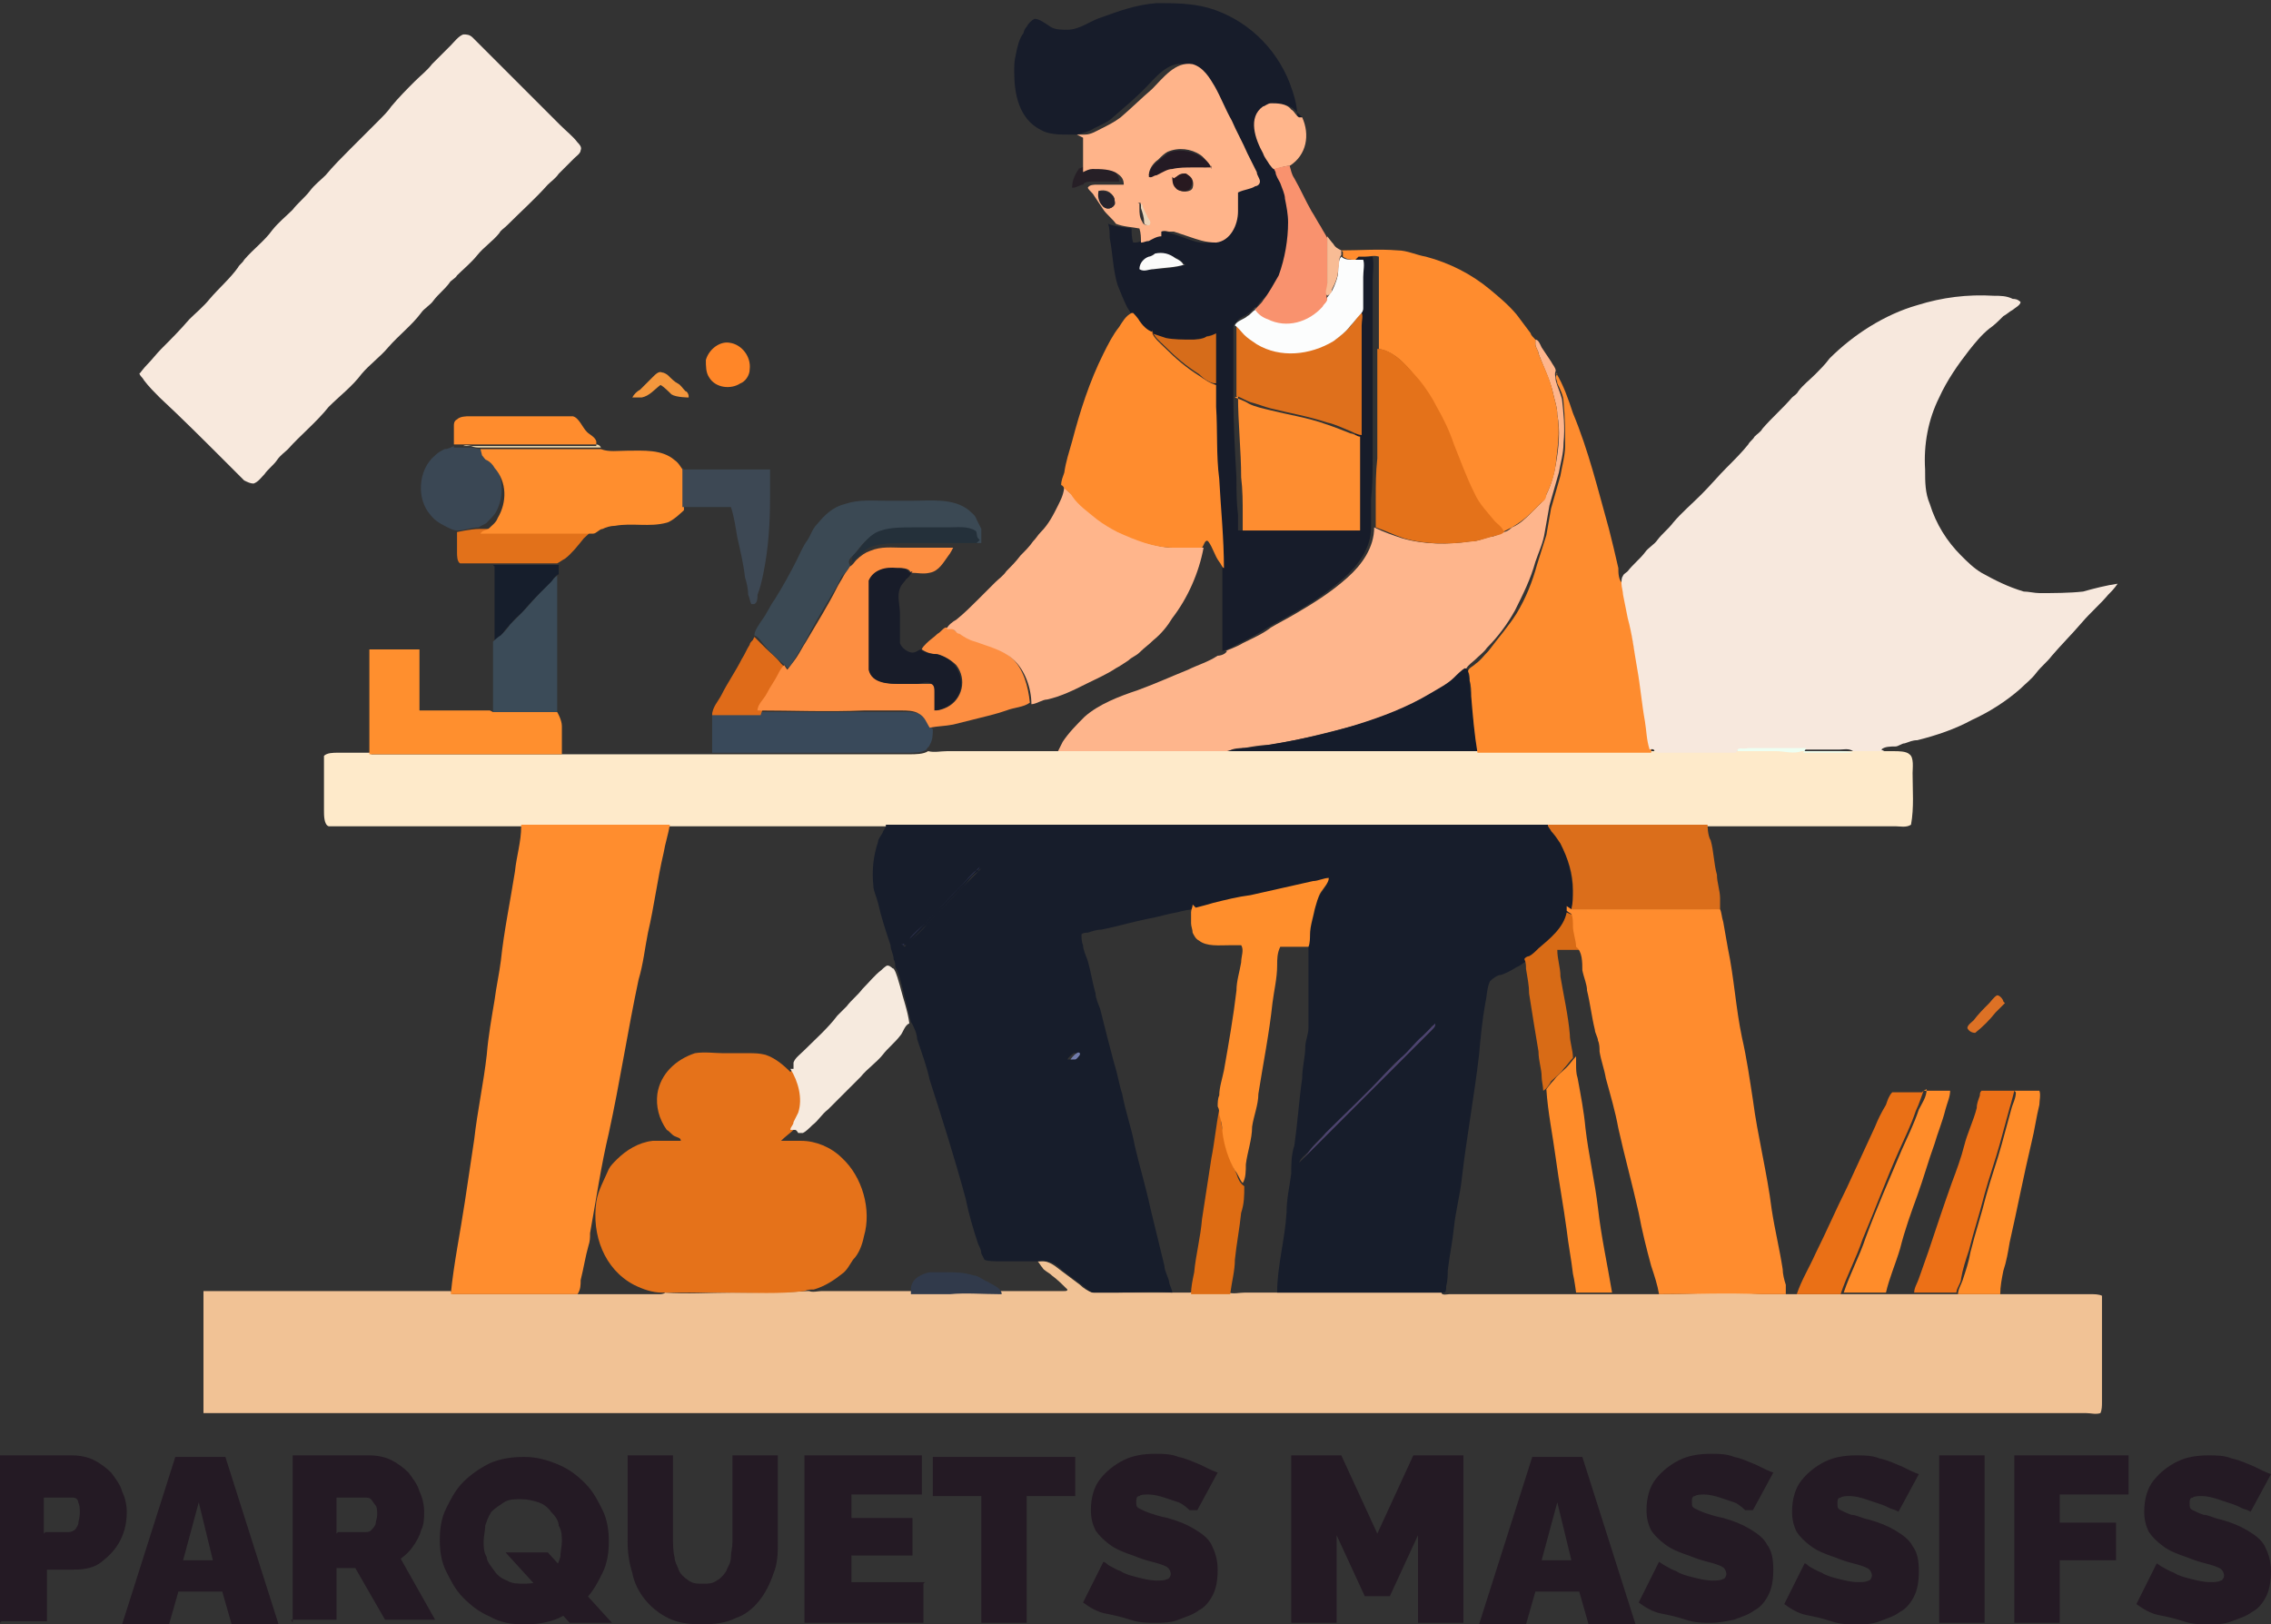
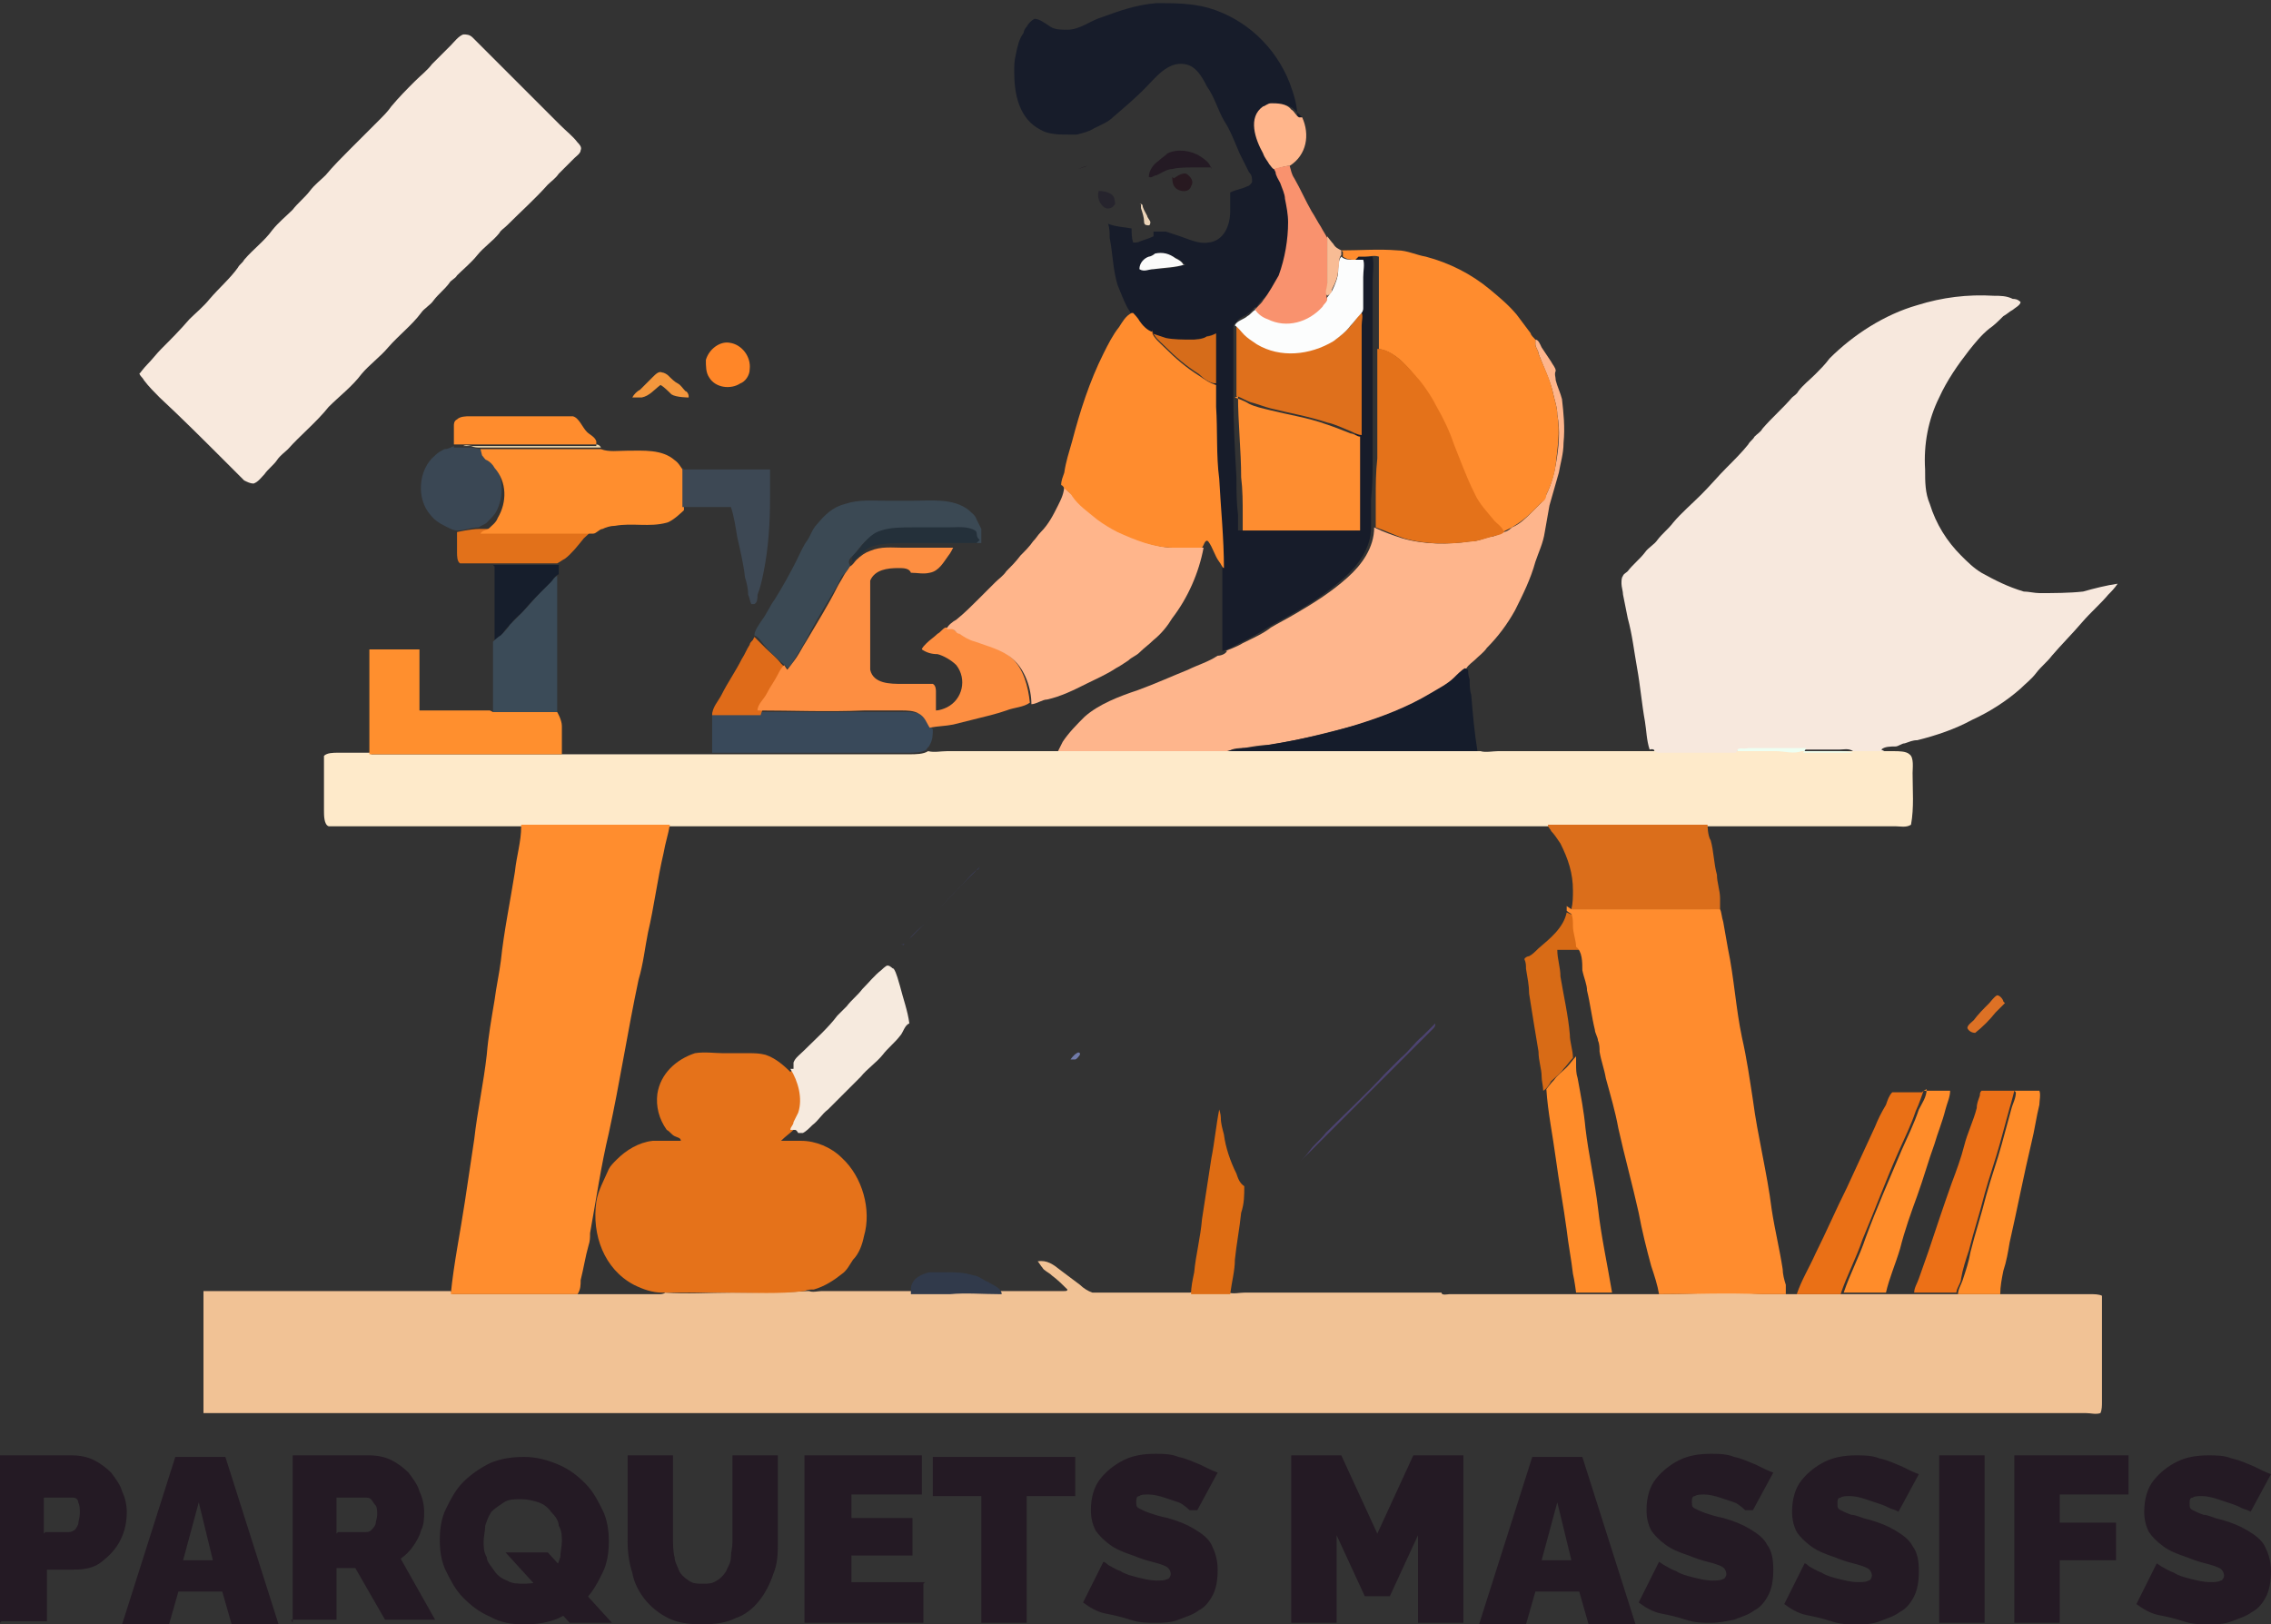
<svg xmlns="http://www.w3.org/2000/svg" id="Calque_2" data-name="Calque 2" viewBox="0 0 14.51 10.38">
  <rect x="0" y="0" width="14.51" height="10.38" fill="#333333" stroke="none" />
  <defs>
    <style>
      .cls-1 {
        fill: #3b4954;
      }

      .cls-1, .cls-2, .cls-3, .cls-4, .cls-5, .cls-6, .cls-7, .cls-8, .cls-9, .cls-10, .cls-11, .cls-12, .cls-13, .cls-14, .cls-15, .cls-16, .cls-17, .cls-18, .cls-19, .cls-20, .cls-21, .cls-22, .cls-23, .cls-24, .cls-25, .cls-26, .cls-27, .cls-28, .cls-29, .cls-30, .cls-31, .cls-32, .cls-33, .cls-34, .cls-35, .cls-36, .cls-37, .cls-38, .cls-39, .cls-40, .cls-41, .cls-42, .cls-43, .cls-44, .cls-45, .cls-46, .cls-47, .cls-48, .cls-49, .cls-50, .cls-51, .cls-52, .cls-53, .cls-54, .cls-55, .cls-56, .cls-57, .cls-58, .cls-59, .cls-60, .cls-61, .cls-62, .cls-63 {
        stroke-width: 0px;
      }

      .cls-1, .cls-2, .cls-3, .cls-4, .cls-5, .cls-6, .cls-7, .cls-8, .cls-9, .cls-10, .cls-11, .cls-12, .cls-13, .cls-14, .cls-16, .cls-17, .cls-18, .cls-19, .cls-20, .cls-21, .cls-22, .cls-23, .cls-24, .cls-25, .cls-26, .cls-27, .cls-28, .cls-30, .cls-31, .cls-32, .cls-33, .cls-34, .cls-35, .cls-36, .cls-37, .cls-38, .cls-39, .cls-40, .cls-41, .cls-42, .cls-43, .cls-44, .cls-45, .cls-46, .cls-47, .cls-48, .cls-49, .cls-50, .cls-51, .cls-52, .cls-53, .cls-54, .cls-55, .cls-56, .cls-57, .cls-58, .cls-59, .cls-60, .cls-61, .cls-62, .cls-63 {
        fill-rule: evenodd;
      }

      .cls-64 {
        clip-path: url(#clippath-62);
      }

      .cls-65 {
        clip-path: url(#clippath-45);
      }

      .cls-2 {
        fill: #edd7ad;
      }

      .cls-66 {
        clip-path: url(#clippath-63);
      }

      .cls-67 {
        clip-path: url(#clippath-20);
      }

      .cls-3 {
        fill: #ea7016;
      }

      .cls-68 {
        clip-path: url(#clippath-11);
      }

      .cls-4 {
        fill: #d66c1a;
      }

      .cls-69 {
        clip-path: url(#clippath-16);
      }

      .cls-5 {
        fill: #df6b19;
      }

      .cls-70 {
        clip-path: url(#clippath-59);
      }

      .cls-6 {
        fill: #df701c;
      }

      .cls-71 {
        clip-path: url(#clippath-33);
      }

      .cls-72 {
        clip-path: url(#clippath-64);
      }

      .cls-73 {
        clip-path: url(#clippath-47);
      }

      .cls-7 {
        fill: #ff8d2e;
      }

      .cls-8 {
        fill: #feb58c;
      }

      .cls-9 {
        fill: #3d4854;
      }

      .cls-10 {
        fill: #3a4754;
      }

      .cls-11 {
        fill: #ff8628;
      }

      .cls-74 {
        clip-path: url(#clippath-41);
      }

      .cls-75 {
        clip-path: url(#clippath-32);
      }

      .cls-12 {
        fill: #ff8e2c;
      }

      .cls-13 {
        fill: #f1c295;
      }

      .cls-14 {
        fill: #e2711a;
      }

      .cls-15, .cls-59 {
        fill: #241a24;
      }

      .cls-16 {
        fill: #f8bc95;
      }

      .cls-17 {
        fill: #39495a;
      }

      .cls-18 {
        fill: #de6c13;
      }

      .cls-76 {
        clip-path: url(#clippath-2);
      }

      .cls-77 {
        clip-path: url(#clippath-13);
      }

      .cls-19 {
        fill: #ecd4b8;
      }

      .cls-78 {
        clip-path: url(#clippath-37);
      }

      .cls-79 {
        clip-path: url(#clippath-46);
      }

      .cls-80 {
        clip-path: url(#clippath-25);
      }

      .cls-20 {
        fill: #dd7125;
      }

      .cls-21 {
        fill: #f9926e;
      }

      .cls-81 {
        clip-path: url(#clippath-15);
      }

      .cls-22 {
        fill: #313a4b;
      }

      .cls-23 {
        fill: #efffee;
      }

      .cls-82 {
        clip-path: url(#clippath-6);
      }

      .cls-24 {
        fill: #171d2b;
      }

      .cls-25 {
        fill: #eefff2;
      }

      .cls-83 {
        clip-path: url(#clippath-40);
      }

      .cls-84 {
        clip-path: url(#clippath-26);
      }

      .cls-26 {
        fill: #ff8c2a;
      }

      .cls-27 {
        fill: #717baa;
      }

      .cls-28 {
        fill: #fe8c2f;
      }

      .cls-29 {
        fill: none;
      }

      .cls-30 {
        fill: #ff8c29;
      }

      .cls-31 {
        fill: #151c2b;
      }

      .cls-85 {
        clip-path: url(#clippath-7);
      }

      .cls-86 {
        clip-path: url(#clippath-21);
      }

      .cls-32 {
        fill: #e4721a;
      }

      .cls-87 {
        clip-path: url(#clippath-34);
      }

      .cls-88 {
        clip-path: url(#clippath-57);
      }

      .cls-89 {
        clip-path: url(#clippath-1);
      }

      .cls-90 {
        clip-path: url(#clippath-4);
      }

      .cls-91 {
        clip-path: url(#clippath-38);
      }

      .cls-33 {
        fill: #181c29;
      }

      .cls-92 {
        clip-path: url(#clippath-36);
      }

      .cls-93 {
        clip-path: url(#clippath-27);
      }

      .cls-34 {
        fill: #feeaca;
      }

      .cls-35 {
        fill: #fe8d30;
      }

      .cls-94 {
        clip-path: url(#clippath-60);
      }

      .cls-95 {
        clip-path: url(#clippath-44);
      }

      .cls-96 {
        clip-path: url(#clippath-12);
      }

      .cls-36 {
        fill: #fdeba5;
      }

      .cls-37 {
        fill: #ff8e2e;
      }

      .cls-38 {
        fill: #ff8c2d;
      }

      .cls-39 {
        fill: #ec7017;
      }

      .cls-97 {
        clip-path: url(#clippath-24);
      }

      .cls-40 {
        fill: #ff8f2e;
      }

      .cls-98 {
        clip-path: url(#clippath-30);
      }

      .cls-99 {
        clip-path: url(#clippath-22);
      }

      .cls-41 {
        fill: #3b4b58;
      }

      .cls-100 {
        clip-path: url(#clippath-9);
      }

      .cls-101 {
        clip-path: url(#clippath-52);
      }

      .cls-102 {
        clip-path: url(#clippath);
      }

      .cls-103 {
        clip-path: url(#clippath-50);
      }

      .cls-42 {
        fill: #fbfbfa;
      }

      .cls-104 {
        clip-path: url(#clippath-48);
      }

      .cls-105 {
        clip-path: url(#clippath-61);
      }

      .cls-43 {
        fill: #f4973d;
      }

      .cls-106 {
        clip-path: url(#clippath-39);
      }

      .cls-44 {
        fill: #171c2a;
      }

      .cls-107 {
        clip-path: url(#clippath-19);
      }

      .cls-108 {
        clip-path: url(#clippath-31);
      }

      .cls-109 {
        clip-path: url(#clippath-54);
      }

      .cls-45 {
        fill: #ffb48a;
      }

      .cls-110 {
        clip-path: url(#clippath-3);
      }

      .cls-46 {
        fill: #d86b16;
      }

      .cls-47 {
        fill: #f8e9dd;
      }

      .cls-111 {
        clip-path: url(#clippath-43);
      }

      .cls-112 {
        clip-path: url(#clippath-8);
      }

      .cls-48 {
        fill: #4c4370;
      }

      .cls-113 {
        clip-path: url(#clippath-55);
      }

      .cls-49 {
        fill: #ff8c2e;
      }

      .cls-114 {
        clip-path: url(#clippath-29);
      }

      .cls-115 {
        clip-path: url(#clippath-18);
      }

      .cls-116 {
        clip-path: url(#clippath-14);
      }

      .cls-117 {
        clip-path: url(#clippath-17);
      }

      .cls-50 {
        fill: #fcfdfd;
      }

      .cls-118 {
        clip-path: url(#clippath-5);
      }

      .cls-119 {
        clip-path: url(#clippath-58);
      }

      .cls-51 {
        fill: #e5721a;
      }

      .cls-52 {
        fill: #24303a;
      }

      .cls-53 {
        fill: #281920;
      }

      .cls-54 {
        fill: #db6e1b;
      }

      .cls-120 {
        clip-path: url(#clippath-42);
      }

      .cls-55 {
        fill: #26242d;
      }

      .cls-121 {
        clip-path: url(#clippath-65);
      }

      .cls-56 {
        fill: #261f26;
      }

      .cls-122 {
        clip-path: url(#clippath-10);
      }

      .cls-123 {
        clip-path: url(#clippath-23);
      }

      .cls-57 {
        fill: #ffb58b;
      }

      .cls-124 {
        clip-path: url(#clippath-56);
      }

      .cls-125 {
        clip-path: url(#clippath-53);
      }

      .cls-126 {
        clip-path: url(#clippath-49);
      }

      .cls-58 {
        fill: #fd8e41;
      }

      .cls-127 {
        clip-path: url(#clippath-51);
      }

      .cls-128 {
        clip-path: url(#clippath-28);
      }

      .cls-60 {
        fill: #3d3f63;
      }

      .cls-61 {
        fill: #f6eade;
      }

      .cls-129 {
        clip-path: url(#clippath-35);
      }

      .cls-62 {
        fill: #161e2c;
      }

      .cls-63 {
        fill: #f7e8dd;
      }
    </style>
    <clipPath id="clippath">
      <rect class="cls-29" x=".89" width="12.68" height="9.05" />
    </clipPath>
    <clipPath id="clippath-1">
      <rect class="cls-29" x=".89" width="12.68" height="9.05" />
    </clipPath>
    <clipPath id="clippath-2">
      <rect class="cls-29" x=".89" width="12.68" height="9.05" />
    </clipPath>
    <clipPath id="clippath-3">
      <rect class="cls-29" x=".89" width="12.68" height="9.05" />
    </clipPath>
    <clipPath id="clippath-4">
      <rect class="cls-29" x=".89" width="12.68" height="9.05" />
    </clipPath>
    <clipPath id="clippath-5">
      <rect class="cls-29" x=".89" width="12.68" height="9.05" />
    </clipPath>
    <clipPath id="clippath-6">
      <rect class="cls-29" x=".89" width="12.68" height="9.05" />
    </clipPath>
    <clipPath id="clippath-7">
      <rect class="cls-29" x=".89" width="12.68" height="9.05" />
    </clipPath>
    <clipPath id="clippath-8">
      <rect class="cls-29" x=".89" width="12.68" height="9.05" />
    </clipPath>
    <clipPath id="clippath-9">
      <rect class="cls-29" x=".89" width="12.68" height="9.05" />
    </clipPath>
    <clipPath id="clippath-10">
      <rect class="cls-29" x=".89" width="12.68" height="9.05" />
    </clipPath>
    <clipPath id="clippath-11">
      <rect class="cls-29" x=".89" width="12.68" height="9.05" />
    </clipPath>
    <clipPath id="clippath-12">
      <rect class="cls-29" x=".89" width="12.68" height="9.05" />
    </clipPath>
    <clipPath id="clippath-13">
      <rect class="cls-29" x=".89" width="12.68" height="9.05" />
    </clipPath>
    <clipPath id="clippath-14">
      <rect class="cls-29" x=".89" width="12.68" height="9.05" />
    </clipPath>
    <clipPath id="clippath-15">
      <rect class="cls-29" x=".89" width="12.68" height="9.05" />
    </clipPath>
    <clipPath id="clippath-16">
      <rect class="cls-29" x=".89" width="12.68" height="9.05" />
    </clipPath>
    <clipPath id="clippath-17">
      <rect class="cls-29" x=".89" width="12.68" height="9.05" />
    </clipPath>
    <clipPath id="clippath-18">
      <rect class="cls-29" x=".89" width="12.68" height="9.05" />
    </clipPath>
    <clipPath id="clippath-19">
      <rect class="cls-29" x=".89" width="12.68" height="9.05" />
    </clipPath>
    <clipPath id="clippath-20">
      <rect class="cls-29" x=".89" width="12.68" height="9.05" />
    </clipPath>
    <clipPath id="clippath-21">
      <rect class="cls-29" x=".89" width="12.68" height="9.05" />
    </clipPath>
    <clipPath id="clippath-22">
      <rect class="cls-29" x=".89" width="12.68" height="9.05" />
    </clipPath>
    <clipPath id="clippath-23">
      <rect class="cls-29" x=".89" width="12.68" height="9.05" />
    </clipPath>
    <clipPath id="clippath-24">
      <rect class="cls-29" x=".89" width="12.68" height="9.05" />
    </clipPath>
    <clipPath id="clippath-25">
-       <rect class="cls-29" x=".89" width="12.68" height="9.05" />
-     </clipPath>
+       </clipPath>
    <clipPath id="clippath-26">
      <rect class="cls-29" x=".89" width="12.68" height="9.05" />
    </clipPath>
    <clipPath id="clippath-27">
      <rect class="cls-29" x=".89" width="12.68" height="9.05" />
    </clipPath>
    <clipPath id="clippath-28">
      <rect class="cls-29" x=".89" width="12.68" height="9.05" />
    </clipPath>
    <clipPath id="clippath-29">
      <rect class="cls-29" x=".89" width="12.68" height="9.05" />
    </clipPath>
    <clipPath id="clippath-30">
      <rect class="cls-29" x=".89" width="12.68" height="9.05" />
    </clipPath>
    <clipPath id="clippath-31">
      <rect class="cls-29" x=".89" width="12.68" height="9.05" />
    </clipPath>
    <clipPath id="clippath-32">
      <rect class="cls-29" x=".89" width="12.68" height="9.05" />
    </clipPath>
    <clipPath id="clippath-33">
      <rect class="cls-29" x=".89" width="12.68" height="9.05" />
    </clipPath>
    <clipPath id="clippath-34">
      <rect class="cls-29" x=".89" width="12.68" height="9.05" />
    </clipPath>
    <clipPath id="clippath-35">
      <rect class="cls-29" x=".89" width="12.68" height="9.05" />
    </clipPath>
    <clipPath id="clippath-36">
      <rect class="cls-29" x=".89" width="12.68" height="9.05" />
    </clipPath>
    <clipPath id="clippath-37">
      <rect class="cls-29" x=".89" width="12.68" height="9.05" />
    </clipPath>
    <clipPath id="clippath-38">
      <rect class="cls-29" x=".89" width="12.68" height="9.05" />
    </clipPath>
    <clipPath id="clippath-39">
      <rect class="cls-29" x=".89" width="12.68" height="9.05" />
    </clipPath>
    <clipPath id="clippath-40">
      <rect class="cls-29" x=".89" width="12.68" height="9.05" />
    </clipPath>
    <clipPath id="clippath-41">
      <rect class="cls-29" x=".89" width="12.68" height="9.05" />
    </clipPath>
    <clipPath id="clippath-42">
      <rect class="cls-29" x=".89" width="12.68" height="9.05" />
    </clipPath>
    <clipPath id="clippath-43">
      <rect class="cls-29" x=".89" width="12.68" height="9.05" />
    </clipPath>
    <clipPath id="clippath-44">
      <rect class="cls-29" x=".89" width="12.68" height="9.05" />
    </clipPath>
    <clipPath id="clippath-45">
      <rect class="cls-29" x=".89" width="12.68" height="9.05" />
    </clipPath>
    <clipPath id="clippath-46">
      <rect class="cls-29" x=".89" width="12.68" height="9.05" />
    </clipPath>
    <clipPath id="clippath-47">
      <rect class="cls-29" x=".89" width="12.68" height="9.05" />
    </clipPath>
    <clipPath id="clippath-48">
      <rect class="cls-29" x=".89" width="12.68" height="9.05" />
    </clipPath>
    <clipPath id="clippath-49">
      <rect class="cls-29" x=".89" width="12.68" height="9.05" />
    </clipPath>
    <clipPath id="clippath-50">
      <rect class="cls-29" x=".89" width="12.68" height="9.05" />
    </clipPath>
    <clipPath id="clippath-51">
      <rect class="cls-29" x=".89" width="12.68" height="9.05" />
    </clipPath>
    <clipPath id="clippath-52">
      <rect class="cls-29" x=".89" width="12.68" height="9.05" />
    </clipPath>
    <clipPath id="clippath-53">
-       <rect class="cls-29" x=".89" width="12.68" height="9.05" />
-     </clipPath>
+       </clipPath>
    <clipPath id="clippath-54">
      <rect class="cls-29" x=".89" width="12.68" height="9.05" />
    </clipPath>
    <clipPath id="clippath-55">
      <rect class="cls-29" x=".89" width="12.68" height="9.05" />
    </clipPath>
    <clipPath id="clippath-56">
      <rect class="cls-29" x=".89" width="12.68" height="9.05" />
    </clipPath>
    <clipPath id="clippath-57">
      <rect class="cls-29" x=".89" width="12.68" height="9.05" />
    </clipPath>
    <clipPath id="clippath-58">
      <rect class="cls-29" x=".89" width="12.68" height="9.05" />
    </clipPath>
    <clipPath id="clippath-59">
      <rect class="cls-29" x=".89" width="12.68" height="9.05" />
    </clipPath>
    <clipPath id="clippath-60">
      <rect class="cls-29" x=".89" width="12.68" height="9.05" />
    </clipPath>
    <clipPath id="clippath-61">
      <rect class="cls-29" x=".89" width="12.68" height="9.05" />
    </clipPath>
    <clipPath id="clippath-62">
      <rect class="cls-29" x=".89" width="12.68" height="9.05" />
    </clipPath>
    <clipPath id="clippath-63">
      <rect class="cls-29" x=".89" width="12.68" height="9.05" />
    </clipPath>
    <clipPath id="clippath-64">
      <rect class="cls-29" x=".89" width="12.68" height="9.05" />
    </clipPath>
    <clipPath id="clippath-65">
      <rect class="cls-29" x=".89" width="12.68" height="9.05" />
    </clipPath>
  </defs>
  <g id="Calque_1-2" data-name="Calque 1">
    <g>
      <path class="cls-15" d="M0,10.37v-1.07h.46c.05,0,.1.01.14.03.04.02.08.05.11.08.03.04.06.08.07.12.02.04.03.09.03.13,0,.06-.01.12-.04.18s-.07.1-.12.14c-.05.04-.11.05-.18.05h-.17v.33h-.29M.29,9.79h.15s.02,0,.03-.01c.01,0,.02-.02.03-.04,0-.02.01-.04.01-.07,0-.03,0-.05-.01-.07,0-.02-.02-.03-.03-.03-.01,0-.02,0-.04,0h-.15v.23M1.11,9.31h.33l.34,1.07h-.3l-.06-.21h-.28l-.06.21h-.3l.34-1.07M1.36,9.97l-.09-.37-.1.37h.19M1.87,10.37v-1.07h.49c.05,0,.1.01.14.03.04.02.08.05.11.08.03.04.06.08.07.12.02.04.03.09.03.13,0,.04,0,.08-.02.12-.01.04-.03.07-.05.1-.02.03-.05.06-.08.08l.22.39h-.32l-.19-.33h-.12v.33h-.29M2.16,9.79h.18s.02,0,.03-.01.02-.02.03-.04c0-.02.01-.04.01-.06s0-.05-.01-.06-.02-.03-.03-.04-.02-.01-.04-.01h-.18v.23M3.35,10.38c-.08,0-.15-.01-.22-.05-.07-.03-.12-.07-.17-.12-.05-.05-.08-.11-.11-.17-.03-.06-.04-.13-.04-.2s.01-.14.04-.2c.03-.06.06-.12.11-.17.05-.05.11-.09.17-.12.07-.03.14-.04.22-.04.08,0,.15.02.22.05.07.03.12.07.17.12s.08.11.11.17c.03.06.04.13.04.2s-.01.14-.04.2c-.03.06-.06.12-.11.17-.05.05-.11.09-.17.12-.07.03-.14.04-.22.04M3.35,10.12s.08,0,.11-.02c.03-.02.06-.04.08-.06.02-.03.03-.06.04-.09,0-.03.01-.07.01-.1s0-.07-.02-.1c0-.03-.02-.06-.05-.09-.02-.03-.05-.05-.08-.06s-.07-.02-.11-.02-.08,0-.11.02c-.03.02-.06.04-.08.06-.02.03-.03.06-.04.09,0,.03-.01.07-.01.1s0,.07.02.1c0,.03.03.06.05.09.02.03.05.05.08.06.03.02.07.02.11.02M3.23,9.92h.27l.41.45h-.27l-.41-.45M4.49,10.38c-.09,0-.16-.01-.22-.04-.06-.03-.11-.07-.15-.12-.04-.05-.07-.11-.08-.17-.02-.06-.03-.13-.03-.2v-.55h.29v.55s0,.07.01.1c0,.03.02.06.03.09.01.02.03.04.06.06s.05.02.09.02.06,0,.09-.02c.02-.01.04-.03.06-.06.01-.03.03-.05.03-.09,0-.03.01-.06.01-.1v-.55h.29v.55c0,.07,0,.14-.03.21-.02.06-.05.12-.09.17s-.09.09-.15.11c-.06.03-.13.04-.22.04M5.9,10.12v.25h-.76v-1.07h.75v.25h-.45v.15h.39v.24h-.39v.17h.47M6.87,9.56h-.31v.81h-.29v-.81h-.31v-.25h.91v.25M7.63,9.65h-.03s-.04-.04-.07-.05c-.03-.01-.06-.02-.09-.03-.03-.01-.07-.02-.1-.02-.03,0-.05,0-.06.01-.02,0-.02.02-.02.04,0,.02,0,.03.02.04.02.01.04.02.07.03s.06.02.11.03c.07.02.12.04.17.07.05.03.09.06.11.1s.04.09.04.16-.01.12-.03.16c-.02.04-.05.08-.09.1-.04.03-.08.04-.13.06s-.1.02-.15.02-.1,0-.16-.02-.11-.03-.16-.04-.1-.04-.14-.07l.13-.26s.01,0,.03.02c.02.01.05.03.08.04.03.02.07.03.11.04.04.01.08.02.12.02.03,0,.05,0,.07-.01.01,0,.02-.02.02-.03,0-.02-.01-.04-.03-.05-.02-.01-.05-.02-.09-.03-.04-.01-.07-.02-.12-.04-.06-.02-.11-.04-.15-.07s-.07-.06-.09-.09c-.02-.04-.03-.08-.03-.13,0-.08.02-.15.06-.2.04-.05.09-.09.15-.12.06-.03.13-.04.2-.04.05,0,.1,0,.15.02.05.01.09.03.14.05.04.02.08.04.11.05l-.13.24M9.06,10.37v-.56l-.18.39h-.16l-.18-.39v.56h-.29v-1.07h.32l.23.5.23-.5h.32v1.07h-.29M9.78,9.31h.33l.34,1.07h-.3l-.06-.21h-.28l-.06.21h-.3l.34-1.07M10.04,9.97l-.09-.37-.1.37h.19M11.18,9.65h-.03s-.04-.04-.07-.05c-.03-.01-.06-.02-.09-.03-.03-.01-.07-.02-.1-.02-.02,0-.05,0-.06.01-.02,0-.02.02-.02.04,0,.02,0,.03.02.04.02.01.04.02.07.03s.06.02.11.03c.07.02.12.04.17.07.05.03.09.06.11.1.03.04.04.09.04.16s-.01.12-.03.16c-.02.04-.05.08-.09.1-.04.03-.08.04-.13.06-.05.01-.1.02-.15.02s-.1,0-.16-.02-.11-.03-.16-.04-.1-.04-.14-.07l.13-.26s0,0,.03.02c.02.01.05.03.08.04.03.02.07.03.11.04.04.01.08.02.12.02.03,0,.05,0,.07-.01.01,0,.02-.02.02-.03,0-.02-.01-.04-.03-.05s-.05-.02-.09-.03c-.04-.01-.07-.02-.12-.04-.06-.02-.11-.04-.15-.07-.04-.03-.07-.06-.09-.09-.02-.04-.03-.08-.03-.13,0-.08.02-.15.06-.2.04-.05.09-.09.15-.12.06-.03.13-.04.2-.04.05,0,.1,0,.15.02.05.01.09.03.14.05.04.02.08.04.11.05l-.13.24M12.11,9.65s0,0-.03-.01c-.02-.01-.04-.02-.07-.03-.03-.01-.06-.02-.09-.03-.03-.01-.07-.02-.1-.02-.02,0-.05,0-.06.01-.02,0-.02.02-.02.04,0,.02,0,.03.02.04.02.01.04.02.07.03.03,0,.06.02.11.03.07.02.12.04.17.07.05.03.09.06.11.1.03.04.04.09.04.16s-.01.12-.03.16c-.02.04-.05.08-.09.1-.04.03-.08.04-.13.06s-.1.02-.15.02-.1,0-.16-.02-.11-.03-.16-.04-.1-.04-.14-.07l.13-.26s.01,0,.03.02c.02.01.05.03.08.04.03.02.07.03.11.04.04.01.08.02.12.02.03,0,.05,0,.07-.01.01,0,.02-.02.02-.03,0-.02-.01-.04-.03-.05s-.05-.02-.09-.03c-.04-.01-.07-.02-.12-.04-.06-.02-.11-.04-.15-.07-.04-.03-.07-.06-.09-.09-.02-.04-.03-.08-.03-.13,0-.08.02-.15.06-.2.04-.05.09-.09.15-.12.06-.03.13-.04.2-.04.05,0,.1,0,.15.02.05.01.09.03.14.05.04.02.08.04.11.05l-.13.24M12.39,10.37v-1.07h.29v1.07h-.29M12.87,10.37v-1.07h.73v.25h-.44v.18h.36v.24h-.36v.4h-.29M14.36,9.65s0,0-.03-.01c-.02-.01-.04-.02-.07-.03-.03-.01-.06-.02-.09-.03-.03-.01-.07-.02-.1-.02-.02,0-.05,0-.06.01-.02,0-.02.02-.02.04,0,.02,0,.03.02.04.02.01.04.02.07.03.03,0,.06.02.11.03.07.02.12.04.17.07.05.03.09.06.11.1s.04.09.04.16c0,.06-.01.12-.03.16-.02.04-.05.08-.09.1-.04.03-.08.04-.13.06s-.1.02-.15.02-.1,0-.16-.02-.11-.03-.16-.04-.1-.04-.14-.07l.13-.26s0,0,.03.02c.02.01.05.03.08.04.03.02.07.03.11.04.04.01.08.02.12.02.03,0,.05,0,.07-.01.01,0,.02-.02.02-.03,0-.02-.01-.04-.03-.05s-.05-.02-.09-.03c-.04-.01-.07-.02-.12-.04-.06-.02-.11-.04-.15-.07s-.07-.06-.09-.09c-.02-.04-.03-.08-.03-.13,0-.08.02-.15.06-.2.04-.05.09-.09.15-.12.06-.03.13-.04.2-.04.05,0,.1,0,.15.02.05.01.09.03.14.05.04.02.08.04.11.05l-.13.24" />
      <g class="cls-102">
        <g>
          <g class="cls-89">
            <path class="cls-47" d="M.89,2.39s.03-.04.05-.06c.03-.03.06-.07.09-.1.06-.06.12-.12.18-.19.04-.04.09-.08.13-.13.06-.07.13-.13.18-.2.01-.02.03-.03.04-.05.06-.07.13-.12.18-.19.04-.05.09-.09.13-.13.03-.04.08-.08.11-.12.03-.04.07-.07.1-.1.05-.06.11-.12.16-.17.04-.04.08-.08.12-.12.02-.02.04-.04.06-.06.03-.03.06-.06.08-.09.05-.06.1-.11.15-.16.04-.04.08-.07.11-.11.04-.04.08-.08.12-.12.02-.02.05-.06.08-.07.02,0,.04,0,.06.02.04.04.08.08.12.12.15.15.29.29.44.44.04.04.08.07.11.11.01.01.03.03.02.05,0,.02-.03.04-.04.05-.03.03-.07.07-.1.1-.02.03-.05.05-.07.07-.08.09-.17.17-.26.26-.02.02-.04.03-.05.05-.04.05-.1.09-.14.14-.04.05-.09.09-.13.13-.01.02-.04.03-.05.05-.03.04-.07.07-.1.11-.02.03-.06.05-.08.08-.06.08-.14.14-.21.22-.05.06-.12.11-.17.17-.06.08-.14.14-.21.21-.08.1-.18.18-.26.27-.02.02-.05.04-.07.07-.02.03-.06.06-.08.09-.02.02-.04.05-.07.06-.02,0-.04-.01-.06-.02-.04-.04-.08-.08-.12-.12-.14-.14-.28-.28-.42-.41-.03-.03-.07-.07-.1-.11-.01-.02-.03-.03-.03-.05" />
          </g>
          <g class="cls-76">
            <path class="cls-13" d="M2.89,8.27h.81s.1,0,.14,0c.09,0,.18,0,.27,0,.03,0,.07,0,.1,0,.01,0,.03,0,.04-.01.14.01.28,0,.42,0,.16,0,.33,0,.49-.01,0,0,0,0,.01,0,.02.01.06,0,.08,0,.04,0,.09,0,.13,0,.15,0,.29,0,.44,0,.08,0,.17,0,.25,0,.11,0,.22,0,.32,0,.03,0,.07,0,.11,0,.07,0,.15,0,.22,0,.03,0,.05,0,.08,0,.01,0,.02,0,.02-.01-.03-.03-.06-.06-.1-.09-.02-.02-.05-.03-.06-.05-.01-.01-.02-.03-.03-.04.06-.01.1.02.15.06.04.03.08.06.12.09.02.02.05.04.08.05.01,0,.03,0,.05,0,.03,0,.06,0,.09,0,.12,0,.24,0,.36,0,.01,0,.03,0,.04,0,.03,0,.06,0,.08,0,.05-.01.12,0,.17,0,.02,0,.05,0,.08,0,.03.01.07,0,.1,0,.06,0,.13,0,.19,0,.03,0,.07,0,.1,0h.71c.09,0,.18,0,.26,0,0,.02.04.01.05.01.05,0,.1,0,.15,0h.59s.05,0,.07,0h.23s.08,0,.12,0c.06,0,.13,0,.19,0,.21,0,.43-.02.65,0,.05,0,.1,0,.16,0,.02,0,.05,0,.07,0,.09,0,.18,0,.28,0h.27s.08,0,.12,0c.02,0,.05,0,.07,0,.06,0,.12,0,.18,0,.03,0,.06,0,.09,0,.03,0,.07,0,.09,0,.06,0,.12,0,.18,0,.16,0,.31,0,.47,0,.04,0,.08,0,.12,0,.02,0,.05,0,.07.01,0,.02,0,.04,0,.06,0,.04,0,.08,0,.11v.39s0,.08,0,.12c0,.02,0,.05-.01.07-.03.01-.06,0-.09,0H1.4s-.07,0-.1,0c0-.02,0-.05,0-.07,0-.04,0-.07,0-.11,0-.09,0-.17,0-.26,0-.05,0-.1,0-.15,0-.04,0-.09,0-.13,0-.02,0-.04,0-.06.04,0,.09,0,.13,0h1.31s.07,0,.1,0c.01,0,.03,0,.04,0" />
          </g>
          <g class="cls-110">
            <path class="cls-34" d="M2.37,4.82c.05,0,.11,0,.16,0,.08,0,.16,0,.23,0h.72s.06,0,.09,0c0,0,.02,0,.03,0,.08,0,.16,0,.24,0,.14,0,.29,0,.44,0h.19s.06,0,.09,0c.03,0,.07,0,.11,0h.91c.08,0,.15,0,.23,0,.04,0,.09,0,.12-.02.04.01.08,0,.12,0,.05,0,.11,0,.16,0h1.3c.08,0,.16,0,.24,0,.04,0,.08,0,.11,0,0,0,.02,0,.03,0,.03,0,.06,0,.09,0,.1,0,.2,0,.3,0h1.04s.09,0,.14,0c.03.01.08,0,.11,0h.72c.09,0,.18,0,.28,0,0,0,0-.02,0-.02.02,0,.03,0,.05.02,0,0,.03,0,.04,0,.11,0,.21,0,.32,0,.04,0,.07,0,.11,0,.01,0,.02,0,.03,0,.03,0,.06,0,.09,0,.05,0,.11,0,.16,0,.05,0,.11,0,.16,0,.08,0,.17,0,.25,0,.03,0,.06,0,.09,0,.07,0,.13,0,.2,0,0,0,.02,0,.03,0,.03,0,.08,0,.1.02.03.02.02.09.02.12,0,.11.01.22-.01.33-.03.02-.07.01-.1.01-.07,0-.14,0-.2,0h-.7c-.06,0-.12,0-.18,0-.02,0-.06,0-.08,0h-.92s-.07,0-.1,0h-4.23s-.08,0-.13,0c-.09,0-.18,0-.26,0h-.54c-.15,0-.3,0-.46,0h-.95s-.09,0-.13,0c-.02,0-.05,0-.07,0-.05,0-.1,0-.15,0-.06,0-.12,0-.18,0h-.35c-.09,0-.17,0-.26,0-.04,0-.08,0-.12,0-.03-.01-.03-.07-.03-.1,0-.08,0-.17,0-.25,0-.02,0-.04,0-.06,0-.01,0-.03,0-.04.02-.02.06-.02.09-.02.05,0,.1,0,.16,0,.02,0,.04,0,.06,0" />
          </g>
          <g class="cls-90">
            <path class="cls-40" d="M3.15,4.55h.41s.03.05.03.09c0,.06,0,.12,0,.18,0,0-.02,0-.03,0-.03,0-.06,0-.09,0h-.72c-.08,0-.16,0-.23,0-.05,0-.11,0-.16,0,0-.03,0-.06,0-.09,0-.06,0-.11,0-.17,0-.09,0-.19,0-.28,0-.04,0-.09,0-.13.03,0,.06,0,.09,0,.05,0,.09,0,.14,0,.03,0,.06,0,.09,0,0,.03,0,.06,0,.09v.19s0,.08,0,.11c.02,0,.04,0,.06,0,.03,0,.07,0,.1,0,.1,0,.2,0,.29,0" />
          </g>
          <g class="cls-118">
            <path class="cls-10" d="M2.9,2.86s.04,0,.06,0c.02,0,.03,0,.05,0,.02,0,.04.01.06.01,0,.01.02.02.03.03.02.01.03.03.05.05.07.09.07.23.02.32-.01.02-.04.05-.06.07-.01.01-.04.02-.05.03-.05,0-.09.02-.14.02-.02,0-.04-.01-.06-.02-.04-.02-.08-.04-.11-.08-.09-.1-.08-.29.03-.38.02-.02.04-.03.06-.04.02,0,.04-.01.06-.02" />
          </g>
          <g class="cls-82">
            <path class="cls-7" d="M3.33,5.27h.95c-.01.06-.03.12-.04.18-.04.17-.06.34-.1.51-.02.1-.03.2-.06.3-.07.33-.12.66-.19.98-.05.21-.08.42-.12.64,0,.03,0,.05-.01.08-.02.07-.03.14-.05.22,0,.03,0,.06-.02.09h-.81c.02-.2.06-.39.09-.59.02-.13.04-.27.06-.4.02-.18.06-.36.08-.54.01-.12.03-.23.05-.35.01-.08.03-.17.04-.25.02-.19.06-.38.09-.57.01-.1.04-.19.04-.29" />
          </g>
          <g class="cls-85">
            <path class="cls-38" d="M3.81,2.84s-.04,0-.06,0c-.05,0-.09,0-.14,0-.16,0-.31,0-.47,0-.04,0-.08,0-.12,0-.02,0-.04,0-.06,0-.02,0-.04,0-.06,0,0-.04,0-.08,0-.12,0-.01,0-.03.02-.04.02-.02.06-.02.08-.02.06,0,.11,0,.17,0,.11,0,.22,0,.34,0,.03,0,.07,0,.1,0,.02,0,.03,0,.05,0,.04.01.06.07.09.1.02.02.05.03.06.06" />
          </g>
          <g class="cls-112">
            <path class="cls-14" d="M2.92,3.4s.09-.02.14-.02c.01,0,.03,0,.05,0,.03,0,.07,0,.1,0,.13,0,.27,0,.4,0h.11s.04,0,.06,0c0,.02-.03.04-.05.06-.04.05-.08.1-.12.13-.02.01-.03.02-.05.03-.01,0-.03,0-.05,0-.02,0-.04,0-.06,0-.06,0-.12,0-.18,0-.04,0-.09,0-.13,0-.02,0-.05,0-.07,0-.02,0-.05,0-.07,0-.02,0-.05,0-.06,0-.02-.01-.02-.05-.02-.07,0-.05,0-.09,0-.14" />
          </g>
          <g class="cls-100">
            <path class="cls-2" d="M3.81,2.84s.02,0,.03.02c-.02,0-.06,0-.08,0-.03,0-.07,0-.1,0-.13,0-.26,0-.39,0-.05,0-.1,0-.15,0-.01,0-.04,0-.05,0-.02,0-.04,0-.06-.01-.02,0-.03,0-.05,0,.02-.01.04,0,.06,0,.04,0,.08,0,.12,0,.16,0,.31,0,.47,0,.05,0,.09,0,.14,0,.02,0,.05,0,.06,0" />
          </g>
          <g class="cls-122">
            <path class="cls-37" d="M3.07,2.87s.04,0,.05,0c.05,0,.1,0,.15,0,.13,0,.26,0,.39,0,.03,0,.07,0,.1,0,.02,0,.06,0,.08,0,.05.02.11.01.17.01.1,0,.22-.01.3.06.03.02.04.05.06.07v.25s-.07.07-.11.08c-.11.03-.22,0-.33.02-.03,0-.06.01-.08.02-.02,0-.04.03-.06.03-.02,0-.04,0-.06,0h-.11c-.13,0-.27,0-.4,0-.03,0-.07,0-.1,0-.02,0-.03,0-.05,0,.01-.02.03-.02.05-.03.02-.02.05-.04.06-.07.06-.1.06-.23-.02-.32-.01-.02-.03-.04-.05-.05-.01,0-.02-.02-.03-.03" />
          </g>
          <g class="cls-68">
            <path class="cls-62" d="M3.15,3.61s.09,0,.13,0c.06,0,.12,0,.18,0,.02,0,.04,0,.06,0,.02,0,.03,0,.05,0,0,.02,0,.04,0,.06-.01,0-.03.02-.04.04-.02.02-.05.05-.07.07-.04.04-.08.08-.12.13-.02.02-.05.04-.07.07-.02.02-.04.04-.06.07-.01.01-.03.04-.05.04,0-.01,0-.03,0-.04,0-.03,0-.06,0-.09,0-.08,0-.17,0-.25,0-.03,0-.06,0-.09" />
          </g>
          <g class="cls-96">
            <path class="cls-41" d="M3.15,4.1s.03-.03.05-.04c.02-.02.04-.04.06-.07.02-.02.04-.04.07-.07.04-.04.08-.09.12-.13.02-.02.05-.05.07-.07.01-.01.02-.03.04-.04,0,.02,0,.05,0,.07,0,.06,0,.12,0,.18,0,.21,0,.41,0,.62h-.41s0-.04,0-.06v-.29s0-.07,0-.1" />
          </g>
          <g class="cls-77">
            <path class="cls-51" d="M5.07,6.83c.05.08.08.18.05.28,0,.02-.01.04-.03.06,0,.02-.02.03-.02.05-.02.02-.05.04-.08.07.01,0,.03,0,.05,0,.03,0,.05,0,.08,0,.09,0,.19.04.26.11.13.12.19.33.14.5-.01.05-.03.11-.07.15-.02.03-.04.07-.07.09-.05.04-.11.08-.18.1-.02,0-.04,0-.06.01h0c-.16.02-.33.01-.49.01-.14,0-.28,0-.42,0-.06,0-.12-.02-.18-.05-.19-.1-.27-.32-.24-.53.01-.07.05-.14.08-.21.01-.02.03-.04.05-.06.06-.06.14-.11.23-.12.06,0,.12,0,.18,0,0-.02-.02-.02-.04-.03-.02-.01-.03-.03-.05-.04-.05-.07-.07-.15-.06-.23.02-.13.12-.22.24-.26.06-.01.13,0,.18,0,.05,0,.1,0,.16,0,.04,0,.07,0,.11.01.06.02.11.06.16.11" />
          </g>
          <g class="cls-116">
            <path class="cls-43" d="M4.4,2.54s-.08,0-.11-.02c-.02-.02-.05-.05-.07-.06-.04.03-.07.07-.12.08-.02,0-.04,0-.06,0,.01-.02.03-.04.05-.05.03-.03.05-.05.08-.08.02-.02.04-.04.06-.03.01,0,.03.01.04.02.02.02.04.04.06.05.02.01.03.03.05.05.01,0,.02.02.02.03" />
          </g>
          <g class="cls-81">
            <path class="cls-9" d="M4.37,3h.37s.09,0,.14,0c.01,0,.03,0,.04,0,0,.02,0,.04,0,.06,0,.04,0,.08,0,.12,0,.16-.01.32-.04.47-.01.05-.02.1-.04.15,0,.02,0,.05-.02.06,0,0-.01,0-.02,0-.01-.02-.01-.04-.02-.06,0-.04-.01-.08-.02-.11-.01-.09-.03-.17-.05-.26-.01-.06-.02-.13-.04-.19-.03,0-.06,0-.09,0-.07,0-.15,0-.22,0v-.25" />
          </g>
          <g class="cls-69">
            <path class="cls-11" d="M4.51,2.3c.02-.07.09-.12.15-.11.08.01.14.09.13.17,0,.04-.03.08-.06.09-.06.04-.16.03-.2-.04-.02-.03-.02-.07-.02-.11" />
          </g>
          <g class="cls-117">
            <path class="cls-17" d="M4.55,4.55c.05,0,.1,0,.16,0,.05,0,.1,0,.15,0,.23,0,.46,0,.68,0,.08,0,.16,0,.24,0,.04,0,.08,0,.11.02.04.02.04.06.07.09,0,.03,0,.07-.02.1,0,.01-.02.02-.02.03-.03.02-.08.02-.12.02-.08,0-.15,0-.23,0h-.91s-.08,0-.11,0v-.17s0-.06,0-.09" />
          </g>
          <g class="cls-115">
            <path class="cls-5" d="M4.82,4.07s.05.05.07.07c.03.03.07.06.1.1.01.01.03.03.04.04-.02.02-.03.04-.04.06-.03.04-.05.08-.07.12-.02.03-.05.07-.06.11-.05,0-.1,0-.15,0-.05,0-.1,0-.16,0,0-.05.04-.09.06-.13.04-.08.09-.15.13-.23.02-.03.03-.06.05-.09,0-.01.01-.02.02-.03" />
          </g>
          <g class="cls-107">
            <path class="cls-1" d="M6.24,3.47s0-.04-.03-.06c-.05-.03-.12-.02-.17-.02h-.23c-.06,0-.13,0-.2.02-.07.02-.11.08-.15.13-.02.02-.05.04-.03.07,0,.02-.02.04-.04.06-.02.02-.03.05-.04.07-.07.12-.14.23-.2.35-.02.03-.04.07-.06.1-.02.03-.03.06-.06.08-.01-.02-.03-.03-.04-.04-.03-.03-.07-.06-.1-.1-.02-.02-.04-.06-.07-.07,0-.03.03-.07.05-.1.03-.04.05-.09.08-.13.05-.08.1-.17.14-.25.02-.04.04-.09.07-.13.02-.03.03-.07.06-.1.05-.06.1-.11.18-.13.09-.03.18-.02.27-.02h.15c.12,0,.27-.02.37.06.02.02.04.03.05.06.01.02.02.04.03.06,0,.03,0,.06,0,.09h-.03" />
          </g>
          <g class="cls-67">
            <path class="cls-58" d="M5.03,4.28s.04-.05.06-.08c.02-.03.04-.07.06-.1.07-.12.14-.23.2-.35.01-.02.03-.05.04-.07.01-.02.03-.04.04-.06.02-.01.03-.03.04-.04.03-.03.06-.05.09-.06.07-.03.14-.02.21-.02h.32s-.02.04-.03.05c-.03.04-.06.1-.12.11-.04.01-.08,0-.12,0-.01-.03-.05-.03-.08-.03-.07,0-.15.01-.18.08,0,.02,0,.04,0,.05,0,.04,0,.07,0,.11v.37s0,.03,0,.04c.02.09.13.09.2.09h.11s.07,0,.09,0c.02.01.02.04.02.05,0,.04,0,.08,0,.12.02,0,.05-.01.07-.02.1-.05.13-.18.06-.27-.03-.03-.08-.06-.12-.07-.04,0-.07-.01-.1-.03,0-.01.02-.03.03-.04.02-.02.05-.04.07-.06.02-.01.03-.03.05-.04,0,0,.02,0,.03,0,.02,0,.03.03.05.03.03.02.07.04.1.05.08.03.17.05.24.11.08.07.11.19.12.29-.04.03-.1.03-.15.05-.03.01-.06.02-.1.03-.08.02-.16.04-.24.06-.05.01-.1.01-.15.02-.02-.03-.03-.07-.07-.09-.03-.02-.08-.02-.11-.02-.08,0-.16,0-.24,0-.23.01-.46,0-.68,0,0-.04.04-.07.06-.11.02-.04.05-.08.07-.12.01-.02.02-.04.04-.06" />
          </g>
          <g class="cls-86">
            <path class="cls-61" d="M5.07,6.83s0-.02,0-.04c.01-.03.04-.05.07-.08.07-.07.15-.14.21-.22.02-.02.04-.04.06-.06.03-.04.07-.07.1-.11.04-.04.08-.09.12-.12,0,0,.03-.03.04-.03.02,0,.03.02.04.02.02.03.03.08.04.11.02.08.05.16.06.24-.03.01-.04.06-.06.08-.03.04-.08.08-.11.12-.04.05-.1.09-.14.14-.04.04-.08.08-.12.12-.03.03-.06.06-.09.09-.04.03-.06.07-.1.1-.02.02-.04.04-.06.05,0,0-.03,0-.03,0,0,0-.01-.02-.02-.02,0,0-.02,0-.03,0,0-.02.02-.03.02-.05.01-.02.02-.04.03-.06.03-.09,0-.2-.05-.28" />
          </g>
          <g class="cls-99">
            <path class="cls-36" d="M5.15,8.25h0s0,0,0,0c0,0-.01,0-.01,0" />
          </g>
          <g class="cls-123">
            <path class="cls-52" d="M6.24,3.47s-.06,0-.09,0c-.01,0-.03,0-.04,0h-.32c-.07,0-.15,0-.21.02-.04.01-.07.04-.09.06-.01.01-.03.03-.04.04-.02-.03.01-.05.03-.07.04-.05.08-.11.15-.13.06-.02.13-.02.2-.02h.23c.05,0,.12-.01.17.02.02.01,0,.04.03.06" />
          </g>
          <g class="cls-97">
-             <path class="cls-33" d="M5.83,3.65s-.02.04-.04.05c-.01.02-.03.03-.04.06-.02.05,0,.11,0,.16,0,.04,0,.09,0,.13,0,.02,0,.04,0,.06.01.03.05.06.08.06.02,0,.03-.01.05-.02.03.02.06.03.1.03.04.01.09.03.12.07.07.09.05.22-.06.27-.02.01-.05.02-.07.02,0-.04,0-.08,0-.12,0-.02,0-.04-.02-.05-.02-.02-.07,0-.09,0h-.11c-.07,0-.18,0-.2-.09,0-.01,0-.03,0-.04v-.37s0-.07,0-.11c0-.02,0-.04,0-.05.03-.07.11-.09.18-.08.02,0,.07,0,.08.03" />
-           </g>
+             </g>
          <g class="cls-80">
            <path class="cls-24" d="M5.66,5.27h4.23s.01.03.02.04c.02.03.05.05.06.08.05.09.07.19.08.3,0,.04,0,.08-.01.12,0,0,0,.02,0,.03-.02.09-.11.17-.18.23-.02.02-.04.03-.06.05-.01,0-.03.01-.03.02-.03,0-.05.03-.08.04-.03.02-.07.04-.1.05-.02,0-.05.02-.07.04-.02.04-.02.1-.03.14-.02.11-.03.22-.04.33-.03.26-.08.53-.11.79-.01.1-.04.21-.05.31-.01.1-.03.19-.04.28,0,.03,0,.06-.01.1,0,.02,0,.03-.01.04-.09,0-.17,0-.26,0h-.71s-.07,0-.1,0c0-.17.05-.34.06-.51,0-.09.02-.17.03-.25,0-.06,0-.12.02-.18.02-.14.03-.29.05-.43,0-.07.02-.14.02-.2,0-.04.02-.08.02-.12,0-.1,0-.2,0-.3,0-.04,0-.09,0-.13,0-.03,0-.05,0-.08,0-.02,0-.06.01-.08,0-.05.02-.11.03-.16,0-.04.02-.08.04-.11.02-.03.04-.06.05-.09-.03,0-.07.02-.1.02-.13.03-.27.06-.4.09-.08.02-.16.03-.24.05-.04,0-.08.01-.11.03-.04,0-.08.01-.12.02-.06.01-.12.03-.18.04-.1.02-.2.05-.3.07-.03,0-.06.01-.09.02-.01,0-.03,0-.04.01,0,.02,0,.05.01.07,0,.03.02.07.03.1.02.07.03.14.05.21,0,.03.02.07.03.1.03.12.06.24.09.35.02.06.03.13.05.19.02.11.06.22.08.33.03.13.07.26.1.4.03.12.06.25.09.37,0,.03.02.06.03.1,0,.02.02.05.02.07-.12-.01-.24,0-.36,0-.03,0-.06,0-.09,0-.01,0-.03,0-.05,0-.03,0-.05-.03-.08-.05-.04-.03-.08-.06-.12-.09-.04-.04-.08-.07-.15-.06-.03,0-.05,0-.08,0-.06,0-.11,0-.17,0-.03,0-.08,0-.1-.01,0,0-.01-.02-.02-.04,0-.02-.01-.04-.02-.06-.03-.09-.06-.19-.08-.29-.07-.26-.15-.51-.23-.76-.02-.09-.05-.17-.08-.26,0-.03-.02-.08-.04-.11-.02-.08-.04-.16-.06-.24-.01-.04-.02-.08-.04-.11,0-.02,0-.03-.01-.05,0-.03-.02-.06-.02-.09-.03-.09-.06-.18-.08-.27-.01-.04-.03-.08-.03-.11-.01-.1,0-.19.03-.28,0-.02.02-.04.03-.06,0-.01.02-.03.02-.04M5.77,6.04s.02,0,.02,0c.01-.01.02-.02.03-.03.03-.03.07-.06.1-.1.09-.09.18-.19.27-.28.02-.02.04-.04.06-.06,0,0,.02-.02.02-.02,0,0,0,0,0,0,0,0-.02.01-.02.02-.04.02-.06.06-.09.09-.08.08-.15.16-.23.24-.03.03-.06.06-.09.09-.02.02-.04.04-.06.06M6.84,6.77s.01,0,.01,0c0,0,.03-.02.03-.03,0,0,0-.01,0-.01,0,0-.01,0-.02,0-.01.01-.03.02-.04.04M8.31,7.42s0,0,0,0c0,0,0,0,0,0,0,0,.02-.02.02-.02.02-.02.04-.04.06-.06.06-.06.12-.12.18-.18.15-.15.31-.31.46-.46.04-.04.07-.07.11-.11,0,0,.02-.02.02-.03,0,0,0,0,0-.01,0,0-.02.01-.02.02-.02.02-.04.04-.06.06-.05.05-.09.1-.14.14-.04.03-.07.07-.1.1-.12.13-.25.25-.38.38-.03.03-.07.07-.1.11-.02.02-.05.04-.06.07" />
          </g>
          <g class="cls-84">
            <path class="cls-60" d="M5.77,6.04s.04-.04.06-.06c.03-.03.06-.06.09-.09.08-.08.15-.16.23-.24.03-.03.06-.07.09-.09,0,0,.01-.01.02-.02,0,0,0,0,0,0,0,0-.01.02-.02.02-.02.02-.04.04-.06.06-.09.09-.18.19-.27.28-.03.03-.07.06-.1.1-.01.01-.02.02-.03.03,0,0-.02.01-.02,0" />
          </g>
          <g class="cls-93">
            <path class="cls-22" d="M6.39,8.27c-.11,0-.22-.01-.32,0-.08,0-.17,0-.25,0,0-.01,0-.02,0-.03,0-.07.07-.1.12-.11.04,0,.08,0,.11,0,.05,0,.11,0,.17.02.03,0,.06.03.09.04.03.02.09.04.09.08" />
          </g>
          <g class="cls-128">
            <path class="cls-57" d="M6.79,3.1s.02.01.02.02c.01.02.03.03.05.05.05.06.11.1.16.15.04.03.09.06.13.08.12.05.23.1.36.1.06,0,.12,0,.18,0-.03.16-.1.32-.2.45-.03.05-.07.1-.12.14-.03.03-.06.05-.09.08-.02.02-.05.03-.07.05-.03.02-.06.04-.08.05-.06.04-.13.07-.19.1-.08.04-.16.08-.25.1-.03,0-.07.03-.1.03,0-.1-.04-.22-.12-.29-.07-.06-.16-.08-.24-.11-.04-.01-.07-.03-.1-.05-.02,0-.03-.03-.05-.03-.01,0-.02,0-.03,0,0-.02.04-.05.06-.06.05-.04.1-.09.14-.13.04-.04.07-.07.11-.11.02-.02.05-.04.07-.07.03-.03.06-.06.09-.1.03-.03.06-.06.08-.09.02-.02.03-.04.05-.06.05-.05.08-.11.11-.17.02-.04.04-.08.04-.13" />
          </g>
          <g class="cls-114">
            <path class="cls-44" d="M8.32.75s-.03-.03-.05-.05c-.03-.03-.09-.04-.13-.04-.02,0-.04,0-.05.02-.11.07-.05.21,0,.3.01.02.03.04.04.07,0,.01.01.03.03.03,0,.03.02.05.03.07.01.03.03.07.03.1.01.05.02.1.02.15,0,.12-.02.24-.06.34-.02.06-.06.12-.1.16-.02.02-.04.04-.05.06-.02,0-.03.03-.05.04-.02.02-.07.03-.08.06-.01,0-.02.02-.02.03,0,.03,0,.05,0,.08,0,.07,0,.14,0,.21,0,.05,0,.1,0,.15,0,.17.01.35.02.52,0,.08,0,.16.01.24,0,.03,0,.07,0,.1h.75s0-.06,0-.08c0-.06,0-.11,0-.17,0-.12,0-.23,0-.35,0-.11,0-.22,0-.33,0-.07,0-.15,0-.22,0-.05,0-.1,0-.15,0-.03,0-.06,0-.08,0-.02.02-.03.02-.04,0-.02,0-.05,0-.08,0-.04,0-.08,0-.12,0-.03,0-.08,0-.11-.02,0-.04,0-.06,0,0,0,0-.02.02-.02.01,0,.03,0,.04,0,.03,0,.07,0,.09,0,.01.05,0,.11,0,.16v.3s0,.09,0,.13c0,.04,0,.09,0,.13v.22c0,.12,0,.23,0,.35,0,.09,0,.17-.01.26,0,.06,0,.12,0,.18,0,.13-.08.24-.17.32-.1.09-.22.17-.33.23-.05.03-.11.06-.16.09-.06.04-.12.07-.18.1-.04.02-.07.04-.11.05,0-.07,0-.15,0-.22,0-.09,0-.18,0-.27,0-.01,0-.03,0-.04,0-.19-.01-.38-.03-.57-.01-.15,0-.31-.02-.46,0-.05,0-.09,0-.14,0-.11,0-.22,0-.32-.02,0-.04,0-.06.02-.03,0-.07.01-.1.02-.05,0-.11,0-.16-.01-.03,0-.06-.02-.09-.03-.03-.02-.06-.05-.08-.07-.01-.02-.02-.04-.04-.05,0-.02-.02-.04-.03-.06-.02-.04-.04-.09-.06-.14-.03-.1-.03-.2-.05-.3,0-.03,0-.06-.01-.09.05.02.1.02.15.03,0,.03,0,.06.01.09.02,0,.03,0,.05-.01.03-.01.06-.02.08-.03,0,0,0-.03,0-.03.01,0,.03,0,.05,0,0,0,.02,0,.03,0,.03.01.06.02.09.03.06.02.12.05.18.04.1-.01.14-.11.14-.2,0-.04,0-.08,0-.12.04-.02.07-.02.11-.04.01,0,.03-.02.03-.03,0-.02,0-.04-.02-.06-.02-.04-.04-.08-.06-.12-.03-.07-.06-.15-.1-.21-.04-.07-.06-.15-.11-.22-.03-.06-.07-.13-.14-.14-.11-.02-.19.09-.26.16-.06.06-.13.12-.2.18-.03.03-.08.05-.12.07-.03.02-.07.03-.11.04-.02,0-.04,0-.05,0-.06,0-.13,0-.18-.03-.14-.07-.17-.23-.17-.37,0-.04,0-.07.01-.11.01-.05.02-.1.05-.14,0-.01.01-.03.02-.04.01-.02.03-.04.05-.05.03,0,.07.03.1.05.03.02.07.02.11.02.08,0,.15-.06.22-.08.11-.04.22-.08.35-.09.11,0,.22,0,.33.03.24.07.43.25.52.48.03.08.05.15.05.23M7.57,1.69s-.03-.03-.05-.04c-.04-.02-.09-.04-.13-.03-.01,0-.03.01-.04.02-.03.01-.07.05-.06.08.02.01.06,0,.09,0,.07,0,.13-.01.2-.03" />
          </g>
          <g class="cls-98">
            <path class="cls-8" d="M7.83,4.16s.08-.03.11-.05c.06-.03.13-.06.18-.1.05-.03.11-.06.16-.09.12-.07.23-.14.33-.23.09-.08.17-.19.17-.32.06.03.12.05.18.07.14.04.29.04.43.02.05,0,.09-.02.13-.03.03,0,.06-.02.08-.03.02,0,.04-.01.06-.03.05-.02.09-.06.13-.1.02-.02.04-.04.06-.06.01-.01.02-.03.03-.05.03-.06.05-.13.06-.19.02-.11.03-.22.01-.32,0-.05-.02-.1-.03-.15-.02-.08-.06-.16-.09-.24,0-.02-.02-.04-.02-.06,0,0,0-.02,0-.03.02,0,.03.03.04.05.02.03.04.06.06.09.01.02.03.04.03.06-.01.02,0,.04,0,.06.01.04.03.08.04.12.01.09.02.18.01.28,0,.07-.02.13-.03.19-.02.07-.04.14-.06.21-.01.06-.02.11-.03.17-.01.07-.04.13-.06.19-.03.11-.08.21-.13.31-.05.09-.11.17-.18.24-.02.03-.05.05-.08.08-.01.01-.04.03-.05.05-.03.01-.05.04-.07.06-.05.04-.1.07-.15.1-.15.09-.31.15-.47.2-.19.05-.38.1-.57.13-.05,0-.11.01-.16.02-.03,0-.07,0-.1.02-.04,0-.08,0-.11,0-.08,0-.16,0-.24,0h-.74s.02-.04.03-.06c.04-.06.09-.11.14-.16.09-.08.22-.13.34-.17.11-.04.22-.09.32-.13.06-.03.13-.05.19-.09.02,0,.05-.01.06-.03" />
          </g>
          <g class="cls-108">
            <path class="cls-49" d="M7.24,2s.03.03.04.05c.02.03.05.06.08.07.01.04.05.07.08.1.07.07.14.13.22.18.03.02.07.05.11.06,0,.05,0,.09,0,.14.01.15,0,.31.02.46.01.19.03.38.03.57-.01,0-.02-.03-.03-.04-.03-.04-.04-.09-.07-.13-.02-.02-.03.03-.04.04-.06,0-.12,0-.18,0-.13,0-.25-.05-.36-.1-.04-.02-.09-.05-.13-.08-.06-.05-.12-.09-.16-.15-.01-.02-.03-.03-.05-.05,0,0-.01-.02-.02-.02,0-.03.01-.05.02-.08.01-.07.03-.13.05-.2.05-.19.11-.38.2-.56.03-.06.06-.12.1-.17.02-.03.04-.07.08-.09" />
          </g>
          <g class="cls-75">
            <path class="cls-27" d="M6.84,6.77s.02-.03.04-.04c0,0,.01-.01.02,0,0,0,0,.01,0,.01,0,0-.02.03-.03.03,0,0-.02,0-.01,0" />
          </g>
          <g class="cls-71">
-             <path class="cls-56" d="M6.89,1.08s.04-.02.06-.02c.05,0,.11,0,.16.03.03.02.04.04.04.07-.06,0-.11,0-.17,0-.02,0-.05,0-.06.02-.02,0-.04.02-.07.02,0-.05.02-.09.05-.13" />
+             <path class="cls-56" d="M6.89,1.08s.04-.02.06-.02" />
          </g>
          <g class="cls-87">
-             <path class="cls-45" d="M6.88.86s.03,0,.05,0c.04,0,.07-.02.11-.04.04-.02.08-.04.12-.07.07-.06.13-.12.2-.18.07-.07.15-.18.26-.16.07.02.11.09.14.14.04.07.07.15.11.22.03.07.07.14.1.21.02.04.04.08.06.12,0,.02.02.04.02.06,0,.02-.02.03-.03.03-.03.02-.07.02-.11.04,0,.04,0,.08,0,.12,0,.09-.05.19-.14.2-.07,0-.12-.02-.18-.04-.03-.01-.06-.02-.09-.03,0,0-.02,0-.03,0-.01,0-.03-.01-.05,0,0,0,0,.02,0,.03-.03,0-.06.02-.08.03-.02,0-.03.01-.05.01,0-.03,0-.06-.01-.09-.05-.01-.1-.01-.15-.03-.02-.03-.06-.06-.08-.09-.02-.03-.04-.06-.06-.09-.01-.02-.03-.03-.04-.05.01-.02.04-.02.06-.02.06,0,.11,0,.17,0,0-.03-.01-.05-.04-.07-.04-.03-.11-.03-.16-.03-.02,0-.04.01-.06.02,0-.05,0-.1,0-.15,0-.02,0-.05,0-.07M7.02,1.22s0,.07.02.09c.02.03.06.03.08,0,0-.01,0-.03,0-.04-.02-.05-.06-.06-.1-.05M7.28,1.3s0,.03,0,.03c0,.03,0,.06.02.09,0,.01.02.02.03.02,0,0,.02-.01.01-.02,0-.01-.01-.03-.02-.04-.01-.02-.02-.05-.03-.07,0-.01,0-.02-.02-.01M7.74,1.07s-.04-.06-.07-.08c-.06-.04-.14-.05-.21-.02-.02.01-.04.03-.06.05-.03.02-.06.06-.06.1.02,0,.03,0,.05-.01.03-.01.06-.03.1-.04.04,0,.08-.01.13-.01.04,0,.08.02.12,0M7.5,1.14s0,.05.02.07c.03.02.09.02.1-.01.01-.03,0-.07-.03-.08-.03-.02-.07-.01-.08.03" />
-           </g>
+             </g>
          <g class="cls-129">
            <path class="cls-55" d="M7.02,1.22s.09,0,.1.05c0,.01.01.03,0,.04-.02.03-.06.03-.08,0-.02-.02-.03-.06-.02-.09" />
          </g>
          <g class="cls-92">
            <path class="cls-19" d="M7.28,1.3s.01,0,.02.01c0,.02.02.05.03.07,0,.01.02.03.02.04,0,0,0,.02-.01.02-.01,0-.03,0-.03-.02,0-.03-.01-.06-.02-.09,0,0,0-.03,0-.03" />
          </g>
          <g class="cls-78">
            <path class="cls-42" d="M7.57,1.69c-.06.02-.13.02-.2.03-.03,0-.06.02-.09,0,0-.04.03-.07.06-.08.01,0,.03-.01.04-.02.05-.01.09,0,.13.03.02.01.04.02.05.04" />
          </g>
          <g class="cls-91">
            <path class="cls-59" d="M7.74,1.07s-.08,0-.12,0c-.04,0-.09,0-.13.01-.03,0-.06.02-.1.04-.02,0-.03.02-.05.01,0-.04.03-.08.06-.1.02-.02.04-.03.06-.05.06-.03.15-.02.21.02.03.02.06.04.07.08" />
          </g>
          <g class="cls-106">
            <path class="cls-4" d="M7.36,2.13s.06.02.09.03c.05.01.11.01.16.01.03,0,.07,0,.1-.02.02,0,.04-.01.06-.02,0,.11,0,.22,0,.32-.04,0-.08-.03-.11-.06-.08-.05-.15-.11-.22-.18-.03-.03-.07-.06-.08-.1" />
          </g>
          <g class="cls-83">
            <path class="cls-53" d="M7.5,1.14s.05-.04.08-.03c.03.02.05.05.03.08-.01.04-.07.04-.1.01-.02-.02-.02-.05-.02-.07" />
          </g>
          <g class="cls-74">
            <path class="cls-18" d="M7.79,7.09s.01.03.01.05c0,.04.01.07.02.11.01.08.04.17.08.25.01.03.02.06.05.08,0,.06,0,.11-.02.17-.01.1-.03.2-.04.3,0,.07-.02.14-.03.22-.02,0-.05,0-.08,0-.05,0-.12,0-.17,0,0-.05.01-.09.02-.14.01-.11.04-.22.05-.34.02-.13.04-.26.06-.39.02-.1.03-.21.05-.31" />
          </g>
          <g class="cls-120">
-             <path class="cls-12" d="M7.64,5.8s.08-.02.11-.03c.08-.02.16-.04.24-.05.13-.03.27-.06.4-.09.03,0,.07-.02.1-.02,0,.03-.03.06-.05.09-.02.03-.03.08-.04.11-.01.05-.03.11-.03.16,0,.02,0,.06-.01.08h-.12s-.04,0-.06,0c-.02.04-.02.08-.02.12,0,.08-.02.16-.03.24-.02.19-.06.39-.09.58,0,.07-.03.14-.04.21,0,.08-.03.16-.04.24,0,.04,0,.09-.02.12-.02-.02-.03-.06-.05-.08-.04-.07-.07-.16-.08-.25,0-.04-.01-.07-.02-.11,0-.02,0-.03-.01-.05,0-.02,0-.05.01-.07,0-.05.02-.11.03-.16.03-.17.06-.34.08-.51,0-.06.02-.12.03-.18,0-.04.02-.08,0-.11-.02,0-.05,0-.07,0-.07,0-.15.01-.2-.03-.02-.01-.03-.03-.04-.05,0-.02-.01-.04-.01-.06,0-.02,0-.05,0-.07,0-.02.01-.03.01-.05" />
-           </g>
+             </g>
          <g class="cls-111">
            <path class="cls-31" d="M9.38,4.28s0,.04.01.06c0,.03,0,.07.01.1.01.12.02.24.04.36-.05,0-.09,0-.14,0h-1.04c-.1,0-.2,0-.3,0-.03,0-.06,0-.09,0,0,0-.02,0-.03,0,.03-.01.07-.01.1-.02.05,0,.11-.01.16-.02.19-.03.38-.07.57-.13.16-.05.32-.11.47-.2.05-.03.11-.06.15-.1.02-.02.05-.05.07-.06" />
          </g>
          <g class="cls-95">
            <path class="cls-6" d="M7.9,2.07s.04.04.06.06c.03.02.05.04.08.06.15.09.34.07.49-.02.04-.03.08-.06.11-.1.02-.02.03-.05.06-.07.01.02,0,.05,0,.08,0,.05,0,.1,0,.15,0,.07,0,.15,0,.22,0,.11,0,.22,0,.33-.02,0-.04-.01-.06-.02-.05-.02-.11-.05-.16-.06-.12-.04-.24-.06-.36-.09-.04-.01-.09-.03-.13-.04-.03-.01-.06-.03-.09-.04,0-.05,0-.1,0-.15,0-.07,0-.14,0-.21,0-.03,0-.05,0-.08,0-.01,0-.03.02-.03" />
          </g>
          <g class="cls-65">
            <path class="cls-35" d="M7.89,2.54s.06.02.09.04c.04.02.09.03.13.04.12.03.25.05.36.09.06.02.11.04.16.06.02,0,.04.02.06.02,0,.12,0,.23,0,.35,0,.06,0,.11,0,.17,0,.03,0,.06,0,.08h-.75s0-.07,0-.1c0-.08,0-.16-.01-.24,0-.17-.02-.35-.02-.52" />
          </g>
          <g class="cls-79">
            <path class="cls-50" d="M8.02,1.97s.05.04.08.06c.12.06.27.02.35-.08.01-.01.03-.03.03-.05.01-.01.02-.03.03-.04.02-.04.04-.09.04-.13,0-.02,0-.07.02-.09.02.02.05.02.08.02.02,0,.04,0,.06,0,.01.03,0,.07,0,.11,0,.04,0,.08,0,.12,0,.02,0,.05,0,.08,0,.02-.01.03-.02.04-.02.02-.04.05-.06.07-.03.04-.07.07-.11.1-.15.09-.34.11-.49.02-.03-.02-.06-.04-.08-.06-.02-.02-.04-.05-.06-.06.01-.03.06-.04.08-.06.02-.01.03-.03.05-.04" />
          </g>
          <g class="cls-73">
            <path class="cls-57" d="M8.32.75c.05.11.03.24-.08.31-.04,0-.07.02-.1.02-.01,0-.02-.02-.03-.03-.01-.02-.03-.04-.04-.07-.05-.09-.1-.23,0-.3.01,0,.03-.02.05-.02.04,0,.1,0,.13.04.02.01.03.04.05.05" />
          </g>
          <g class="cls-104">
            <path class="cls-21" d="M8.14,1.08s.06-.02.1-.02c.01.03.01.05.03.08.04.07.07.14.11.21.02.03.04.07.06.1.01.02.03.05.04.07,0,0,0,.02,0,.03,0,.02,0,.04,0,.06,0,.07,0,.15,0,.22,0,.03-.01.06,0,.08,0,.02-.02.03-.03.05-.09.1-.23.14-.35.08-.03-.01-.06-.03-.08-.06.01-.02.04-.04.05-.06.04-.05.07-.11.1-.16.04-.11.06-.23.06-.34,0-.05-.01-.1-.02-.15,0-.03-.02-.07-.03-.1-.01-.02-.03-.05-.03-.07" />
          </g>
          <g class="cls-126">
            <path class="cls-48" d="M8.31,7.42s.04-.04.06-.07c.03-.04.07-.07.1-.11.13-.13.26-.25.38-.38.03-.03.07-.07.1-.1.05-.04.09-.1.14-.14.02-.02.04-.04.06-.06,0,0,.02-.02.02-.02,0,0,0,0,0,.01,0,.01-.01.02-.02.03-.04.04-.07.07-.11.11-.15.15-.31.31-.46.46-.06.06-.12.12-.18.18-.02.02-.04.04-.06.06,0,0-.02.02-.02.02,0,0,0,0,0,0,0,0,0,0,0,0" />
          </g>
          <g class="cls-103">
            <path class="cls-16" d="M8.48,1.51s.03.04.04.05c.01.02.03.03.05.04,0,.01,0,.02,0,.03-.02.02-.01.06-.02.09,0,.05-.02.09-.04.13,0,.02-.01.03-.03.04-.02-.02,0-.05,0-.08,0-.07,0-.15,0-.22,0-.02,0-.04,0-.06,0,0,0-.02,0-.03" />
          </g>
          <g class="cls-127">
            <path class="cls-49" d="M8.57,1.6c.12,0,.24-.01.36,0,.06,0,.12.03.18.04.15.04.29.11.41.21.06.05.12.1.17.16.03.04.06.08.09.12,0,.01.02.03.03.04,0,0,0,.02,0,.03,0,.02.02.04.02.06.03.08.07.15.09.24.01.05.03.1.03.15.02.11,0,.22-.01.32-.01.07-.03.13-.06.19,0,.02-.01.04-.03.05-.02.02-.04.04-.06.06-.04.04-.08.07-.13.1-.02.01-.04.02-.06.03,0-.03-.04-.04-.06-.07-.05-.06-.1-.12-.13-.18-.05-.1-.09-.2-.13-.31-.03-.08-.07-.16-.11-.24-.03-.06-.07-.12-.11-.17-.06-.08-.14-.18-.25-.2,0-.04,0-.09,0-.13v-.3c0-.05,0-.11,0-.16-.03-.01-.06,0-.09,0-.01,0-.03,0-.04,0,0,0-.01.01-.02.02-.03,0-.05,0-.08-.02,0-.01,0-.02,0-.03" />
          </g>
          <g class="cls-101">
            <path class="cls-32" d="M8.82,2.23c.1.02.18.12.25.2.04.05.08.11.11.17.04.07.08.15.11.24.04.1.08.21.13.31.03.07.09.13.13.18.02.02.05.04.06.07-.02.02-.05.02-.08.03-.04.01-.09.03-.13.03-.14.02-.29.02-.43-.02-.06-.02-.12-.05-.18-.07,0-.06,0-.12,0-.18,0-.09,0-.17.01-.26,0-.12,0-.23,0-.35v-.22s0-.09,0-.13" />
          </g>
          <g class="cls-125">
            <path class="cls-28" d="M9.94,2.38c.05.08.08.17.11.26.1.24.16.49.23.74.02.08.04.16.06.25,0,.03,0,.08.03.1,0,.02,0,.05.01.07.01.05.02.1.03.15.02.11.03.21.06.32.02.11.03.23.05.34,0,.06.01.13.03.18,0,0,0,.02,0,.02-.09,0-.18,0-.28,0h-.72s-.08,0-.11,0c-.02-.12-.03-.24-.04-.36,0-.03,0-.07-.01-.1,0-.02,0-.04-.01-.06,0-.02.03-.03.05-.05.03-.02.05-.05.08-.08.06-.08.13-.16.18-.24.06-.1.1-.2.13-.31.02-.06.04-.13.06-.19.01-.06.02-.11.03-.17.02-.07.04-.14.06-.21.01-.06.03-.13.03-.19,0-.09,0-.18-.01-.28,0-.04-.02-.08-.04-.12,0-.02-.02-.04,0-.06" />
          </g>
          <g class="cls-109">
            <path class="cls-46" d="M10.03,5.84s.02,0,.03.02c.01.02.01.05.01.08,0,.04.02.09.02.13h-.09s-.04,0-.05,0c0,.06.02.11.02.17.02.12.05.25.06.37,0,.05.02.1.02.15-.02.02-.04.05-.06.07-.02.03-.05.05-.08.08-.01.02-.03.05-.05.06,0-.03-.01-.06-.01-.09,0-.05-.02-.1-.02-.16-.02-.12-.04-.24-.06-.37,0-.05-.01-.1-.02-.16,0-.02,0-.04-.01-.06,0-.01.02-.02.03-.02.02-.01.04-.03.06-.05.07-.06.16-.13.18-.23" />
          </g>
          <g class="cls-113">
            <path class="cls-26" d="M9.88,6.96s.03-.04.05-.06c.02-.03.05-.05.08-.08.02-.02.04-.05.06-.07,0,.02,0,.03,0,.05,0,.03,0,.06.01.09.02.11.04.21.05.32.02.17.06.34.08.51.02.18.06.36.09.54h-.23s-.01-.08-.02-.12c-.01-.09-.03-.19-.04-.28-.02-.15-.05-.31-.07-.46-.02-.15-.05-.29-.06-.44" />
          </g>
          <g class="cls-124">
            <path class="cls-54" d="M9.89,5.27s.07,0,.1,0h.92s0,.07.02.1c.02.07.02.15.04.22,0,.05.02.1.02.15,0,.02,0,.04,0,.07-.03.01-.06,0-.09,0h-.58c-.06,0-.13,0-.19,0-.03,0-.06,0-.09,0,.01-.04.01-.08.01-.12,0-.11-.03-.2-.08-.3-.02-.03-.04-.06-.06-.08,0-.01-.02-.02-.02-.04" />
          </g>
          <g class="cls-88">
            <path class="cls-49" d="M10.04,5.81s.06,0,.09,0c.06,0,.13,0,.19,0h.58s.06,0,.09,0c.01.02.01.05.02.08.01.06.02.11.03.17.04.19.05.38.09.57.03.13.05.27.07.4.03.23.09.46.12.7.02.13.05.25.07.38,0,.03.01.07.02.1,0,.02,0,.04,0,.06-.05,0-.1,0-.16,0-.22-.01-.43,0-.65,0-.01-.06-.03-.12-.05-.18-.03-.11-.06-.23-.08-.34-.04-.18-.09-.36-.13-.54-.02-.11-.05-.21-.08-.32-.01-.06-.03-.11-.04-.17,0-.02,0-.05-.01-.07,0-.02-.02-.05-.02-.07-.02-.08-.03-.17-.05-.25,0-.04-.02-.08-.03-.13,0-.05,0-.12-.04-.15,0-.04-.02-.09-.02-.13,0-.03,0-.06-.01-.08,0,0-.02-.01-.03-.02,0,0,0-.02,0-.03" />
          </g>
          <g class="cls-119">
            <path class="cls-63" d="M12.04,4.8c-.07,0-.13,0-.2,0-.03-.02-.06-.01-.09-.01-.04,0-.08,0-.12,0-.03,0-.07,0-.1,0,0-.01-.02,0-.03,0-.02,0-.05,0-.07,0-.04,0-.09,0-.13,0-.04,0-.08-.01-.12,0,0,0-.01,0-.02,0-.02,0-.06,0-.07.02-.01,0-.02,0-.03,0-.04,0-.07,0-.11,0-.11,0-.21,0-.32,0-.01,0-.03,0-.04,0-.02-.01-.02-.03-.05-.02-.02-.06-.02-.12-.03-.18-.02-.11-.03-.23-.05-.34-.02-.11-.03-.21-.06-.32-.01-.05-.02-.1-.03-.15,0-.02-.01-.05-.01-.07,0-.02,0-.04.01-.05,0-.01.02-.02.03-.03.03-.04.08-.08.11-.12.02-.03.06-.05.08-.08.03-.04.07-.07.1-.11.05-.06.12-.12.18-.18.06-.06.11-.12.16-.17.05-.05.1-.1.14-.15.01-.02.03-.03.04-.05.02-.02.04-.03.05-.05.06-.07.13-.13.19-.2.01-.01.03-.02.04-.04.03-.04.07-.07.11-.11.03-.03.06-.06.09-.1.15-.15.35-.28.56-.34.16-.05.32-.07.49-.06.04,0,.08,0,.12.02.01,0,.03,0,.05.02,0,.02-.04.04-.05.05-.02.01-.04.03-.06.04-.03.03-.06.06-.09.08-.05.04-.09.09-.13.14-.07.09-.14.19-.19.3-.07.14-.1.3-.09.46,0,.08,0,.15.03.22.04.13.11.24.2.33.04.04.08.08.13.11.09.05.17.09.27.12.03,0,.07.01.1.01.09,0,.19,0,.28-.01.07-.02.15-.04.22-.05-.02.03-.04.05-.06.07-.05.06-.11.11-.17.18-.06.07-.13.14-.19.21-.03.04-.07.07-.1.11-.03.04-.07.07-.1.1-.09.08-.2.15-.31.2-.11.06-.23.1-.35.13-.03,0-.05.01-.08.02-.02,0-.04.02-.06.02-.03,0-.07,0-.09.02" />
          </g>
          <g class="cls-70">
            <path class="cls-25" d="M11.53,4.8s-.02,0-.02,0c-.05.02-.11,0-.16,0-.05,0-.11,0-.16,0-.03,0-.06,0-.09,0,0-.03.04-.01.07-.02,0,0,0,0,.02,0,.04,0,.08,0,.12,0,.04,0,.09,0,.13,0,.02,0,.05,0,.07,0,.01,0,.02,0,.03,0" />
          </g>
          <g class="cls-94">
            <path class="cls-3" d="M12.29,6.97s-.03.09-.05.13c-.03.09-.07.17-.11.26-.08.18-.15.37-.23.56-.04.12-.1.23-.14.35-.09,0-.18,0-.28,0,.03-.09.08-.17.12-.26.07-.14.13-.28.2-.42.06-.13.12-.26.18-.39.02-.05.04-.09.07-.14.01-.03.02-.06.04-.08.02,0,.04,0,.06,0,.04,0,.09,0,.13,0" />
          </g>
          <g class="cls-105">
            <path class="cls-23" d="M11.53,4.8s.06,0,.1,0c.04,0,.08,0,.12,0,.03,0,.06,0,.09.01-.03,0-.06,0-.09,0-.08,0-.17,0-.25,0,0,0,.01,0,.02,0" />
          </g>
          <g class="cls-64">
            <path class="cls-26" d="M12.29,6.97s.04,0,.06,0c.04,0,.07,0,.11,0,0,.04-.02.08-.03.12-.02.08-.05.15-.07.22-.04.11-.07.22-.11.33-.04.11-.08.22-.11.34-.03.1-.07.19-.09.28h-.27c.04-.12.1-.23.14-.35.07-.19.15-.37.23-.56.04-.09.08-.17.11-.26.02-.04.05-.08.05-.13" />
          </g>
          <g class="cls-66">
            <path class="cls-39" d="M12.87,6.97s-.02.08-.03.11c-.02.07-.04.15-.06.22-.03.11-.07.22-.1.33-.03.12-.07.24-.1.36-.02.06-.04.12-.05.18,0,.03-.03.06-.03.09-.03,0-.06,0-.09,0-.06,0-.12,0-.18,0,0-.03.02-.06.03-.09.02-.06.04-.11.06-.17.05-.15.1-.3.15-.44.03-.08.06-.16.08-.24.02-.08.06-.16.08-.24,0-.03.01-.05.02-.08,0-.01,0-.02.01-.03.02,0,.04,0,.06,0,.03,0,.06,0,.09,0,.01,0,.03,0,.04,0" />
          </g>
          <g class="cls-72">
            <path class="cls-30" d="M12.87,6.97s.03,0,.05,0c.04,0,.07,0,.11,0,.01.02,0,.07,0,.09-.02.08-.03.16-.05.24-.05.21-.09.42-.14.64-.01.06-.02.12-.04.18-.01.05-.02.1-.02.15-.06,0-.12,0-.18,0-.03,0-.07,0-.09,0,0-.03.02-.06.03-.09.02-.06.04-.12.05-.18.03-.12.07-.24.1-.36.03-.11.07-.22.1-.33.02-.07.04-.15.06-.22.01-.04.03-.07.03-.11" />
          </g>
          <g class="cls-121">
            <path class="cls-20" d="M12.81,6.41s-.04.04-.06.06c-.04.05-.08.09-.13.13-.02,0-.04-.01-.05-.03,0-.02.03-.04.04-.05.03-.04.06-.07.1-.11.01-.01.03-.04.05-.05.02,0,.04.03.04.04" />
          </g>
        </g>
      </g>
    </g>
  </g>
</svg>